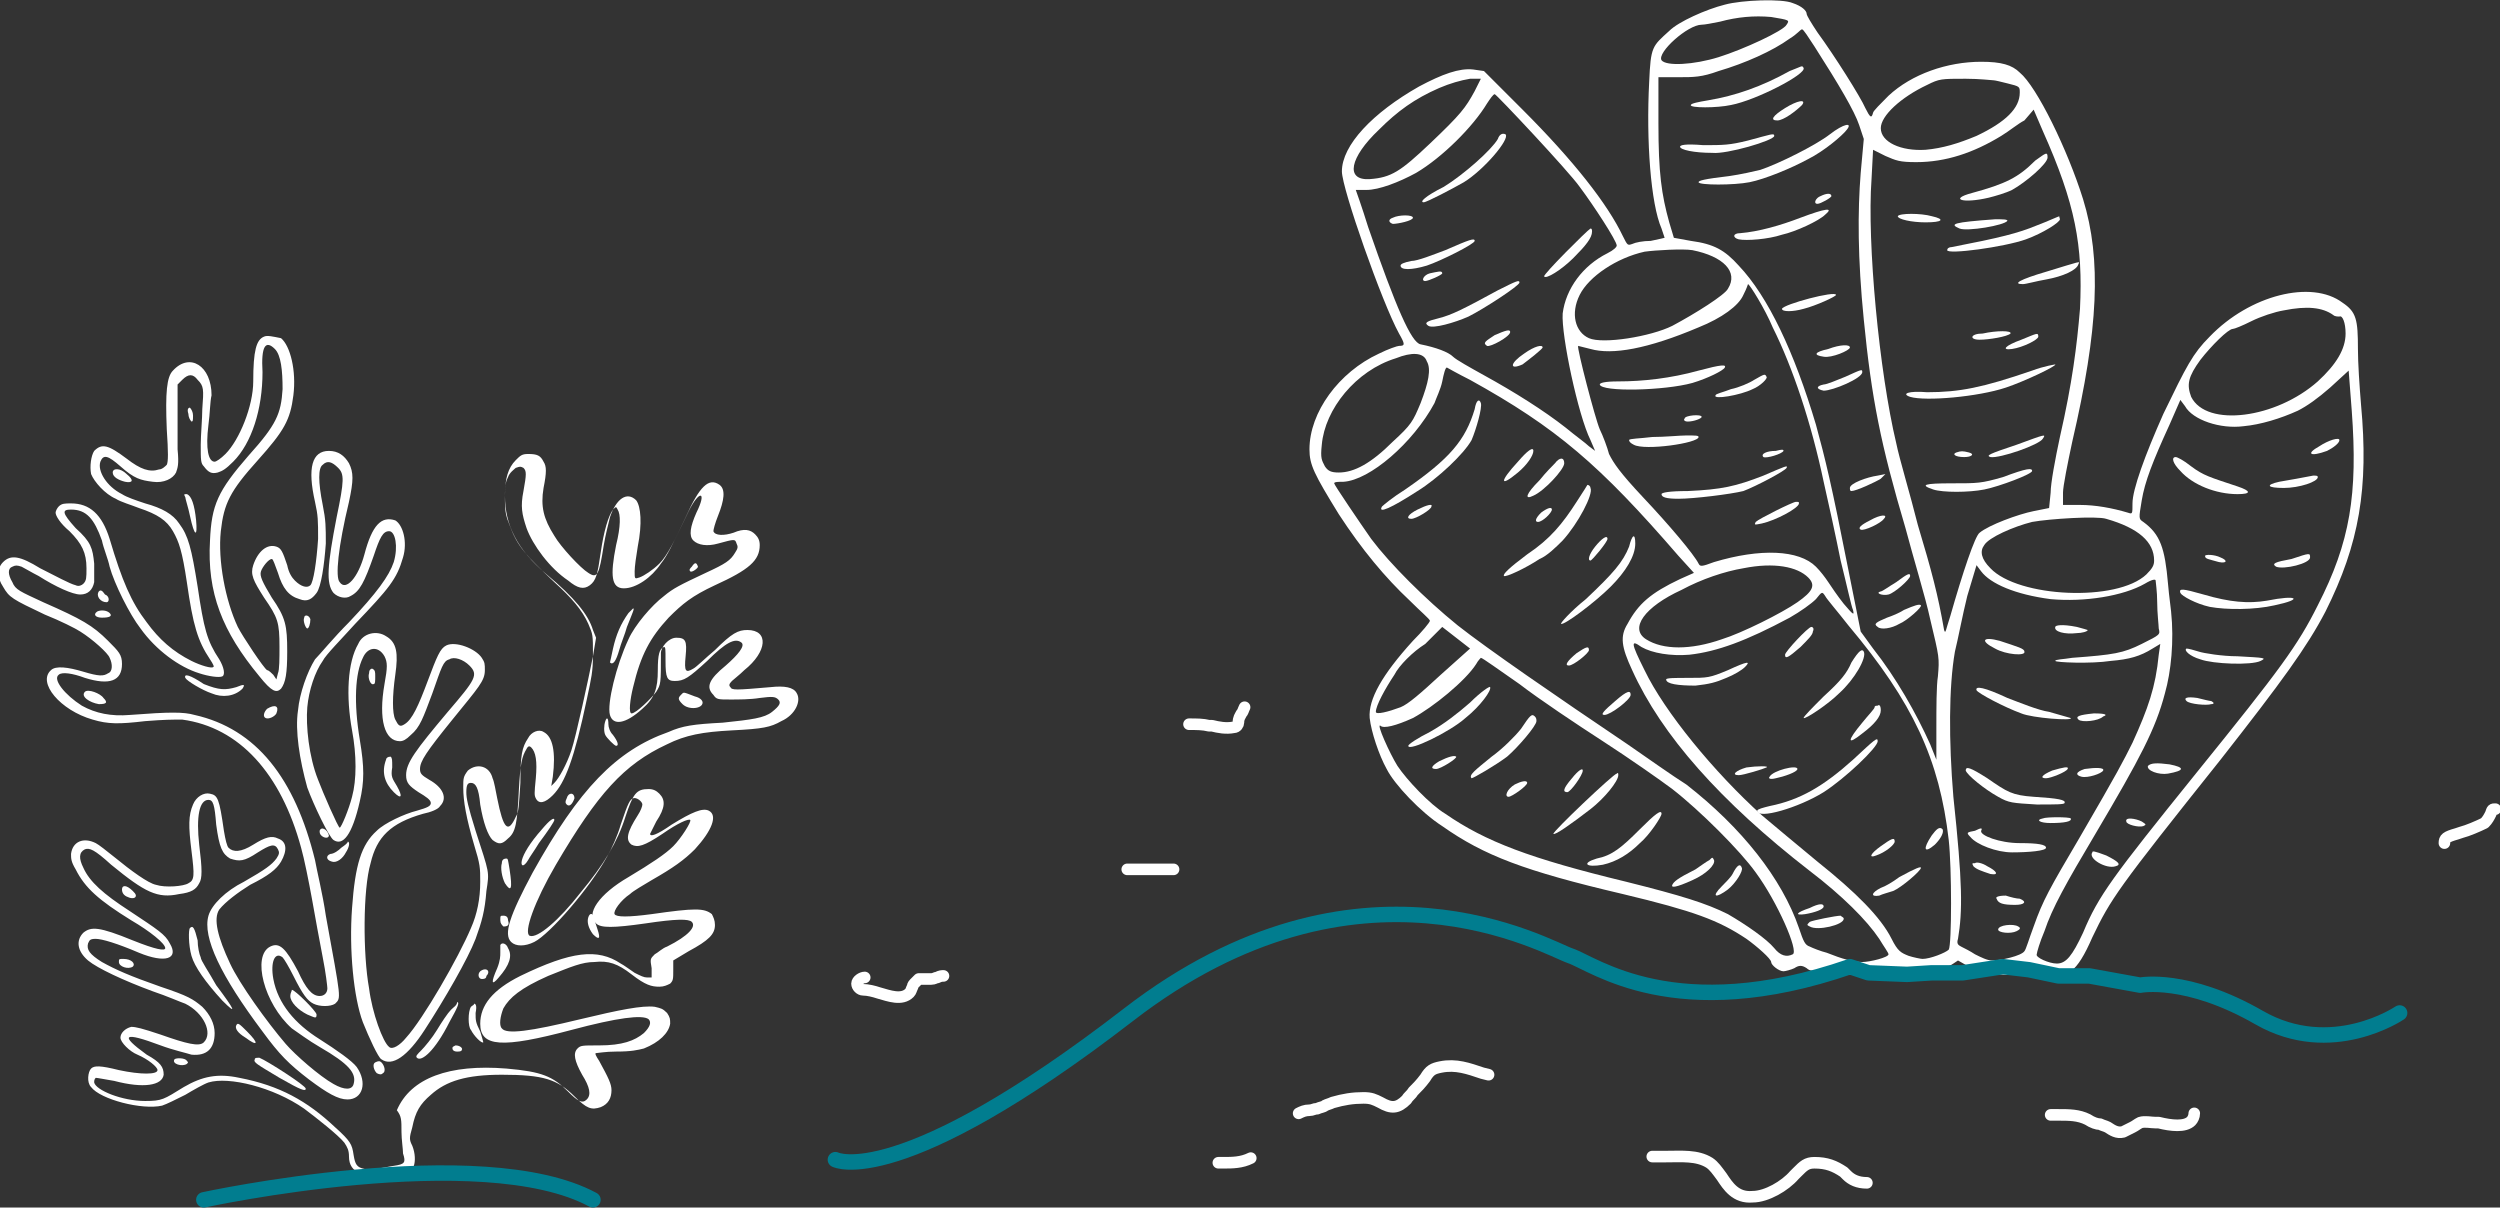
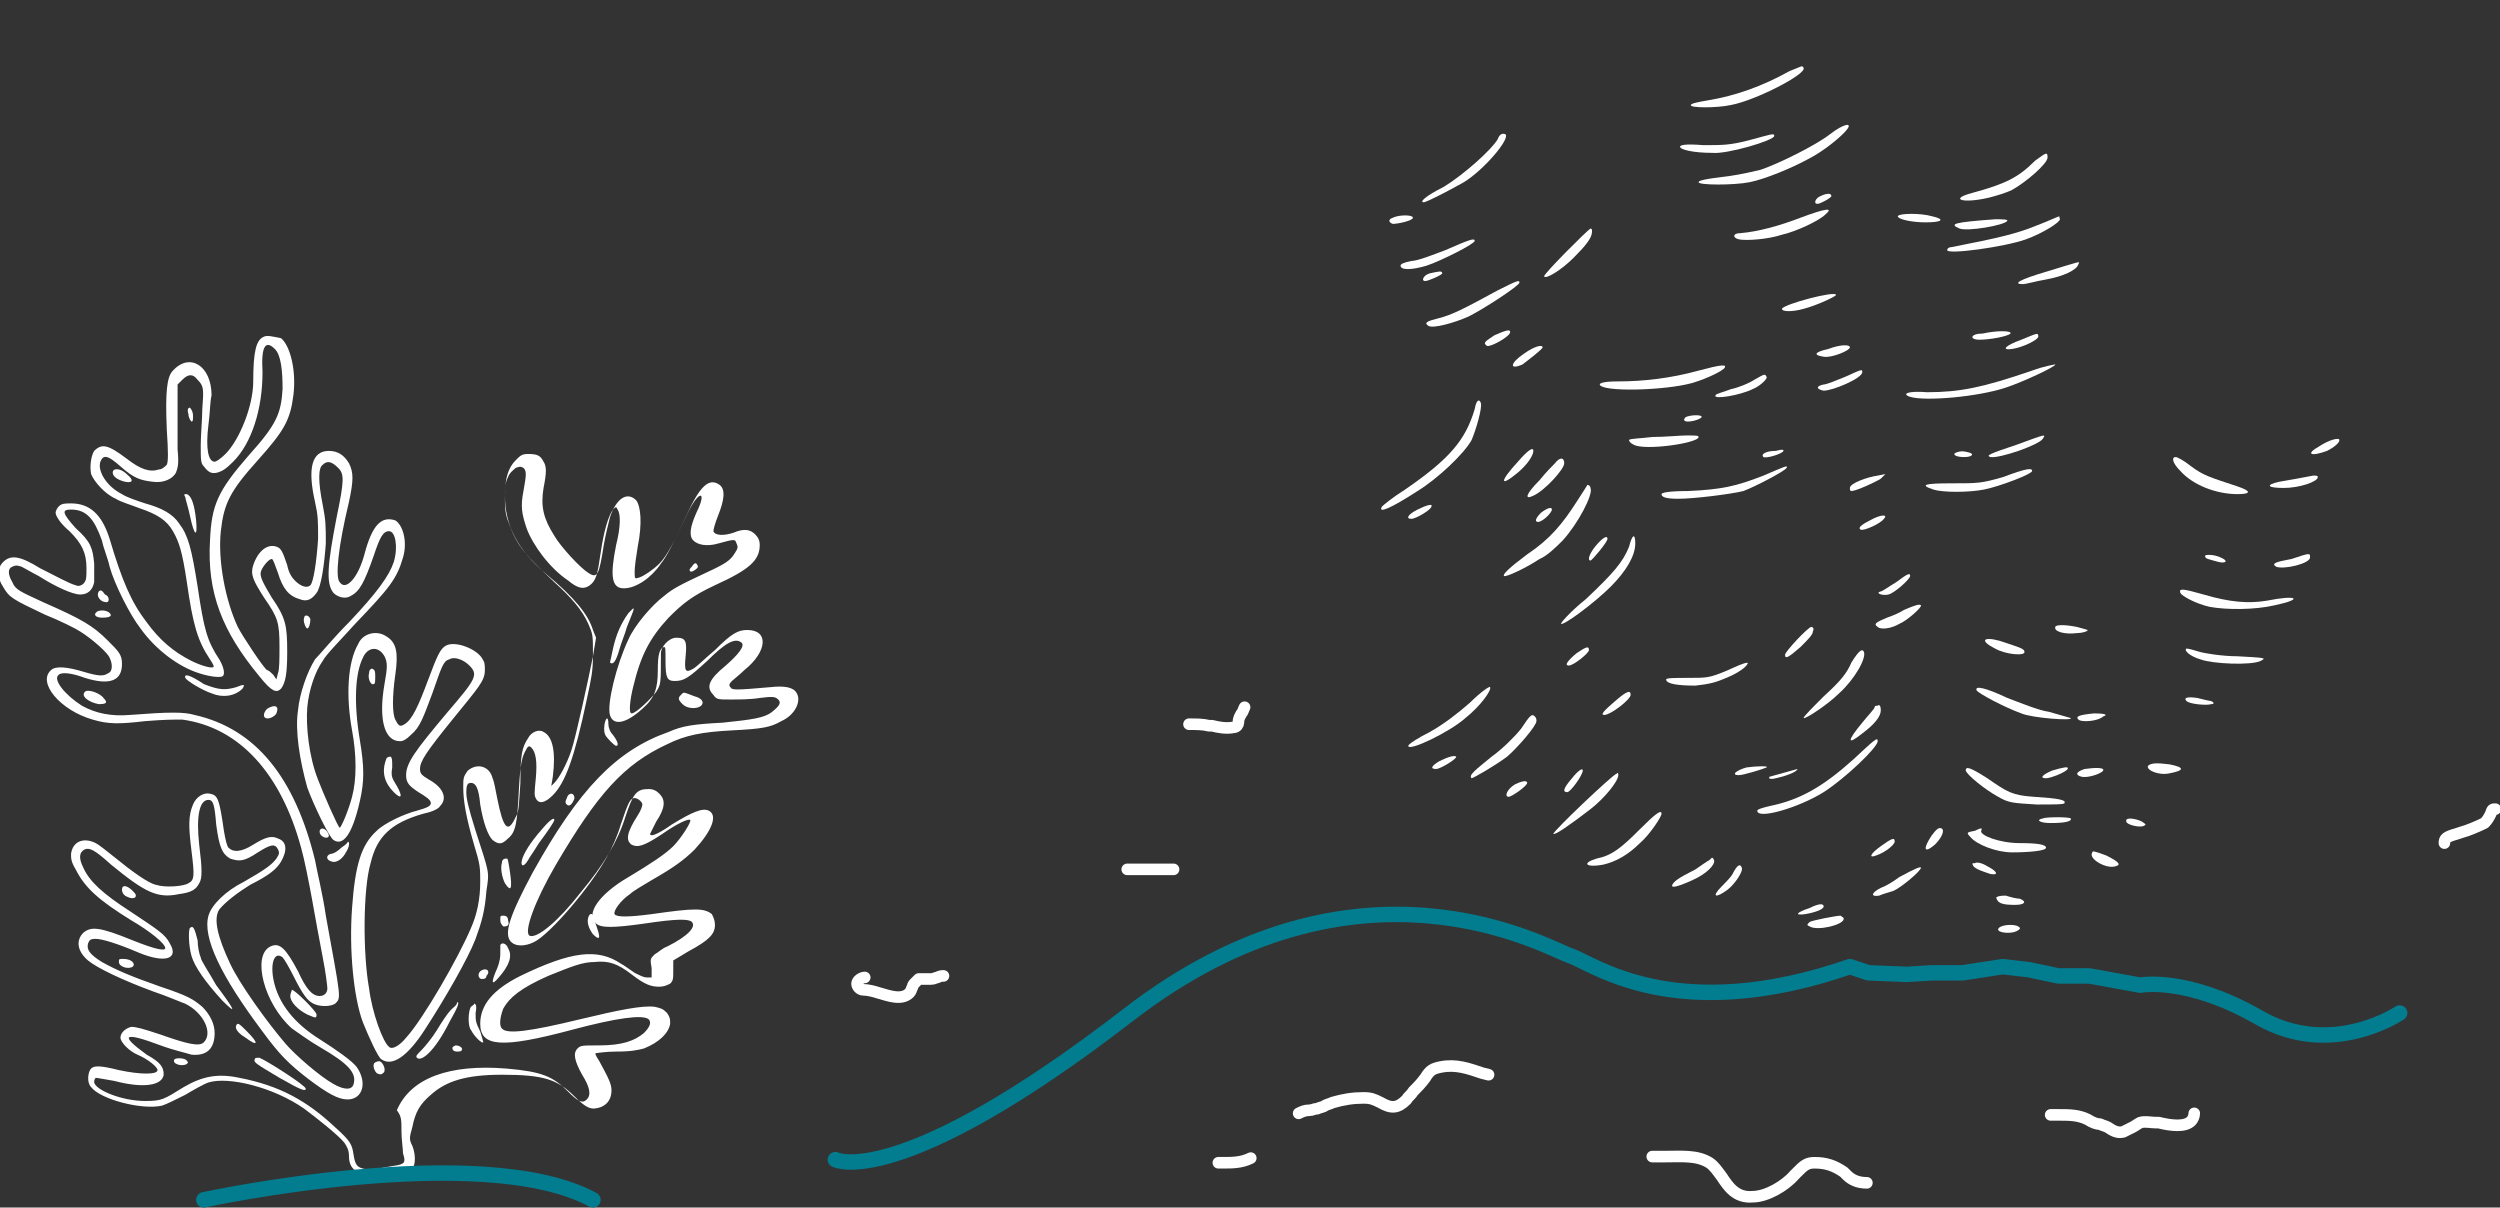
<svg xmlns="http://www.w3.org/2000/svg" xmlns:xlink="http://www.w3.org/1999/xlink" version="1.1" id="Laag_1" x="0px" y="0px" viewBox="0 0 161.9 78.2" style="enable-background:new 0 0 161.9 78.2;" xml:space="preserve">
  <rect x="0" y="0" width="161.9" height="78.2" fill="#333333" stroke="none" />
  <style type="text/css">
		.st0 {
			clip-path: url(#SVGID_00000040573430674098094100000001086540004566451122_);
			fill: #FFFFFF;
		}

		.st1 {
			clip-path: url(#SVGID_00000040573430674098094100000001086540004566451122_);
			fill: none;
			stroke: #017D8F;
			stroke-miterlimit: 10;
		}

		.st2 {
			fill: #FFFFFF;
		}

		.st3 {
			fill: #017D8F;
		}

		.st4 {
			clip-path: url(#SVGID_00000126289687464691649790000016169240032445296793_);
			fill: none;
			stroke: #017D8F;
			stroke-width: 0.75;
			stroke-linecap: round;
			stroke-linejoin: round;
			stroke-miterlimit: 10;
		}

		.st5 {
			clip-path: url(#SVGID_00000119107892685348470600000014463836663372540568_);
			fill: none;
			stroke: #017D8F;
			stroke-width: 0.75;
			stroke-linecap: round;
			stroke-linejoin: round;
			stroke-miterlimit: 10;
		}

		.st6 {
			clip-path: url(#SVGID_00000046320505397224576760000005990003797228855215_);
			fill: #FFFFFF;
		}

		.st7 {
			clip-path: url(#SVGID_00000046320505397224576760000005990003797228855215_);
			fill: none;
			stroke: #FFFFFF;
			stroke-width: 0.75;
			stroke-linecap: round;
			stroke-linejoin: round;
		}

		.st8 {
			fill: none;
			stroke: #FFFFFF;
			stroke-width: 0.75;
			stroke-linecap: round;
			stroke-linejoin: round;
		}

		.st9 {
			clip-path: url(#SVGID_00000096770492580904202110000002129055496607248004_);
			fill: none;
			stroke: #FFFFFF;
			stroke-width: 0.75;
			stroke-linecap: round;
			stroke-linejoin: round;
		}

		.st10 {
			clip-path: url(#SVGID_00000096770492580904202110000002129055496607248004_);
			fill: #FFFFFF;
		}

		.st11 {
			clip-path: url(#SVGID_00000096770492580904202110000002129055496607248004_);
			fill: none;
			stroke: #017D8F;
			stroke-linecap: round;
			stroke-linejoin: round;
		}

		.st12 {
			clip-path: url(#SVGID_00000174601455634107584050000013202499273456233407_);
			fill: #FFFFFF;
		}

		.st13 {
			clip-path: url(#SVGID_00000052098660051340945530000004536572535468424104_);
			fill: #FFFFFF;
		}
	</style>
  <g>
    <defs>
      <rect id="SVGID_00000164478256087512182090000013172676133287272323_" width="161.9" height="78.2" />
    </defs>
    <clipPath id="SVGID_00000005977223742066013200000001585160503860782212_">
      <use xlink:href="#SVGID_00000164478256087512182090000013172676133287272323_" style="overflow:visible;" />
    </clipPath>
-     <path style="clip-path:url(#SVGID_00000005977223742066013200000001585160503860782212_);fill:#FFFFFF;" d="M95.6,43   c-0.7,1.1-2.8,2.8-4.1,3.5c-1.1,0.5-1.9,0.7-2.1,0.5c-0.3-0.2,0.6,1.8,1.1,2.6c0.6,0.9,2.1,2.5,3.1,3.1c2.6,1.8,5.5,2.9,11.7,4.4   c3.6,0.9,5.2,1.4,6.6,2.1c1.2,0.7,2.5,1.6,3,2.2c0.4,0.5,0.8,0.6,1.2,0.4c0.4-0.2-1-3.4-2.4-5.3c-1-1.4-3.6-4-5.4-5.4   c-0.8-0.6-2.8-2-4.5-3.1c-1.7-1.1-4.1-2.7-5.4-3.7c-1.3-0.9-2.4-1.7-2.5-1.7C95.9,42.6,95.7,42.8,95.6,43 M90.3,43.7   c-0.6,0.9-1.2,2-1.2,2.4c0,0.2,0.8,0,1.6-0.3c0.5-0.2,1.3-0.9,2.6-2.1l1.9-1.7l-0.9-0.7l-0.9-0.7l-1.1,1.1   C91.5,42.2,90.6,43.1,90.3,43.7 M115.9,40c-2.8,1.5-4.7,2.2-6.5,2.4c-1.2,0.1-2.4-0.1-3.1-0.5c-0.7-0.5-0.7-0.3,0.2,1.5   c1.3,2.7,4.5,6.6,7.6,9.4c0.7,0.6,2.4,2,3.6,3c2.5,2,4.1,3.6,4.8,5c0.4,0.8,0.6,0.9,1.1,1.1c0.3,0.1,0.8,0.2,0.9,0.2   c0.5,0,1.5-0.4,1.7-0.6c0.2-0.3,0.2-5.3,0-7.1c-0.6-5.2-2.3-8.9-6.5-13.9c-0.7-0.9-1.4-1.7-1.5-1.9c-0.2-0.3-0.2-0.3-0.6,0.2   C117.3,39.1,116.6,39.6,115.9,40 M112.9,36.8c-1.2,0.2-2.7,0.7-4,1.4c-2.4,1.1-3.4,2.5-2.3,3.2c1.1,0.7,2.9,0.7,4.9,0   c1.3-0.4,3.9-1.7,4.9-2.4c1-0.7,1.2-1.1,0.7-1.6C116.4,36.7,114.9,36.4,112.9,36.8 M126.6,42.2c-0.4,2.3-0.4,5.8-0.1,9.4   c0.6,5.6,0.6,7.4,0.3,9.2c-0.1,0.3,0,0.4,0.2,0.5c0.2,0.1,0.6,0.3,0.9,0.5c0.4,0.2,0.8,0.4,1.1,0.4c0.6,0,1.9-0.3,2.1-0.6   c0.1-0.1,0.3-0.8,0.6-1.6c0.6-1.7,1-2.4,3-5.8c2.5-4.3,2.8-4.9,3.4-6.1c1-2.2,1.5-3.6,1.7-5.7l0.1-0.7l-0.5,0.3   c-0.8,0.5-1.5,0.7-2.7,0.8c-1.3,0.2-3.6,0.1-3.6,0c0-0.1,0.5-0.1,1.1-0.2c2.7-0.2,3.3-0.3,4.5-0.9c1.2-0.6,1.2-0.6,1.1-1   c0-0.2-0.1-1-0.1-1.7c0-0.7-0.1-1.3-0.1-1.4c0-0.1-0.2-0.1-0.7,0.2c-1.4,0.8-3.9,1.2-6.1,1c-2.3-0.3-3.9-1-4.5-1.8l-0.3-0.4l-0.6,2   C127.1,39.8,126.8,41.4,126.6,42.2 M131.6,33.8c-1.2,0.3-2.8,1-3.1,1.5c-0.3,0.4-0.2,0.9,0.4,1.5c1.8,1.9,8.2,2.2,10.1,0.4   c0.4-0.4,0.5-0.6,0.5-0.9c0-1.2-1-2.1-3.1-2.7C135.8,33.4,132.7,33.6,131.6,33.8 M93.4,24.7c-0.1,0.5-0.4,1.1-0.5,1.4   c-1.4,2.6-4.2,5-5.9,5.1c-0.3,0-0.6,0-0.6,0.1c0,0.1,1.7,2.6,2.4,3.6c1.2,1.6,3.5,3.9,5.6,5.6c1.9,1.5,6.4,4.6,11,7.7   c1.3,0.9,3,2.1,3.8,2.6c3.6,2.8,6.2,6.1,7.3,9.3c0.3,0.9,0.4,1.1,0.7,1.2c0.2,0.1,0.7,0.3,1.1,0.4c1,0.4,1.7,0.6,2.3,0.6   c0.5,0,1.7-0.3,1.7-0.5c0-0.1-0.3-0.5-0.6-1c-0.8-1.2-2.4-2.8-4.5-4.4c-5.8-4.5-9.6-8.8-11.5-13c-0.7-1.5-0.8-2.2-0.3-3   c0.7-1.3,1.5-2,3.4-2.9l0.9-0.4l-1-1.1c-5.1-5.9-7.9-8.3-13.5-11.4c-0.8-0.4-1.5-0.8-1.5-0.8C93.6,23.8,93.5,24.2,93.4,24.7    M90.4,23.2c-2.6,0.8-4.6,3.3-4.8,5.6c-0.1,0.9,0,1,0.2,1.4c0.2,0.3,0.4,0.4,0.9,0.4c1,0,2.1-0.6,3.5-2c1.2-1.1,1.3-1.3,1.8-2.5   c0.5-1.3,0.7-2.2,0.4-2.7C92.2,22.8,91.4,22.8,90.4,23.2 M148.8,26.6c-1.1,0.5-2.4,0.9-3.5,1c-1.5,0.2-3.3-0.4-3.8-1.3l-0.3-0.4   l-0.7,1.6c-1.1,2.4-1.6,3.7-1.8,4.9c-0.2,1.2-0.2,1.2,0.1,1.4c1.1,0.8,1.4,1.7,1.6,4c0,0.1,0.1,1,0.2,1.8c0.2,1.9,0,3.9-0.4,5.3   c-0.6,2.3-1.6,4.2-4.5,9.1c-1.9,3.2-2.8,4.8-3.3,6.3c-0.3,0.7-0.5,1.4-0.5,1.5c-0.1,0.2,0.8,0.6,1.3,0.6c0.6,0,1-0.5,1.7-2   c1-2.4,1.9-3.6,7.3-10.3c5.5-6.8,6.6-8.3,7.9-10.9c2.1-4.1,2.6-7.2,2.2-12.6l-0.2-2.6l-1.2,1.1C150.1,25.8,149.4,26.3,148.8,26.6    M147.9,20.1c-0.6,0.1-1.5,0.4-2.1,0.7c-0.6,0.3-1.1,0.5-1.2,0.5c-0.3,0-1.4,1.1-2.1,2c-0.8,1.1-0.9,1.6-0.6,2.4c1,2,5.5,1.4,8.2-1   c1.2-1.1,1.8-2.1,1.8-3.1c0-0.7-0.2-1.2-0.4-1.1c-0.1,0-0.3,0-0.4-0.1C150.4,19.9,149.4,19.8,147.9,20.1 M112.9,19.1   c-0.3,0.7-1.4,1.5-2.9,2.1c-3.3,1.4-5.6,1.8-7,1.4c-0.4-0.1-0.8-0.2-0.8-0.2c-0.1,0.1,1.1,4.7,1.4,5.4c0.2,0.4,0.5,1.2,0.6,1.6   c0.3,0.6,0.7,1.2,2.2,2.8c1.7,1.8,3.3,3.7,3.6,4.3c0.1,0.2,0.2,0.2,1-0.1c3-0.9,5.5-0.8,6.6,0.3c0.3,0.3,0.6,0.7,0.8,1   c0.2,0.3,0.6,0.9,1,1.4c0.6,0.7,0.7,0.8,0.6,0.4c-0.1-0.2-0.4-1.6-0.8-3.2c-0.3-1.5-0.8-3.8-1.1-5.1c-0.8-3.8-2-7.4-3.3-10   c-0.5-1.2-1.5-2.8-1.6-2.8C113.1,18.7,113,18.9,112.9,19.1 M106.5,16.3c-1.8,0.4-3.6,1.6-4.2,2.8c-0.6,1.2-0.3,2.4,0.6,2.8   c0.9,0.4,4-0.1,5.4-0.8c1.5-0.8,3.4-2,3.6-2.4c0.7-1.1-0.3-2.1-2.3-2.5C109,16.1,107.2,16.2,106.5,16.3 M129.6,8.8   c-1.8,1.1-3.6,1.7-5.5,1.7c-1.1,0-1.3-0.1-2-0.4l-0.8-0.4l-0.1,1.9c-0.3,4.1,0.5,12.5,1.6,17.1c0.2,1,0.9,3.3,1.4,5.3   c0.9,3,1.3,4.5,1.7,6.8c0.1,0.3,0.1,0,0.4-0.9c0.8-2.8,1.6-5.2,1.9-5.4c0.6-0.5,2.5-1.2,3.5-1.4l1-0.2l0.1-1c0-0.6,0.3-2.2,0.6-3.6   c0.8-3.5,1.1-5.9,1.3-8.3c0.2-4.1-0.3-6.8-2.4-11.5l-0.6-1.4l-0.6,0.7C130.7,8,130.1,8.5,129.6,8.8 M96.3,6.7   c-0.9,1.5-2.9,3.5-4.6,4.5c-1.1,0.6-2.4,1.1-3.2,1.1c-0.4,0-0.7,0-0.7,0c0,0,0.4,1.1,0.8,2.4c1.8,5.2,2.8,7.5,3.4,7.6   c1,0.2,1.8,0.5,2.1,0.8c0.2,0.2,1.1,0.7,2,1.2c2,1.1,3.9,2.3,5.3,3.4c0.6,0.5,1.3,1,1.5,1.2l0.4,0.3l-0.3-0.7   c-0.8-1.6-1.9-6.8-1.8-8.2c0.2-1.6,1.3-3.1,2.9-3.9c0.4-0.2,0.6-0.4,0.6-0.5c0-0.3-1.5-2.6-2.4-3.8c-0.7-1-5.4-6-5.5-6   C96.7,6.1,96.5,6.4,96.3,6.7 M93.2,5.7c-1.6,0.7-2.7,1.5-3.9,2.7c-1.9,1.8-2.2,3.3-0.6,3.2c1.4-0.1,2-0.5,3.9-2.3   c2-1.9,2.3-2.3,2.9-3.4l0.4-0.8l-0.7,0C94.6,5.2,93.9,5.4,93.2,5.7 M124.8,5.5c-1.7,0.8-3,2-3,2.8c0,0.9,1.3,1.5,2.9,1.4   c1.1-0.1,2.1-0.4,3.3-0.9c1.9-0.9,2.8-1.8,2.8-2.8c0-0.4,0-0.4-0.8-0.6c-0.4-0.1-0.8-0.2-0.9-0.2c-0.1,0-0.9-0.1-1.8-0.1   C125.7,5.1,125.6,5.1,124.8,5.5 M115.9,2.5c-1.1,0.8-2.9,1.6-4.6,2.1C110.2,5,109.7,5,108.7,5l-1.3,0l0,3c0,3.2,0.2,4.6,0.7,6.4   l0.3,1l1.1,0.2c1.5,0.2,2.2,0.6,3.1,1.6c1.9,2,3.6,5.6,5,10.3c0.6,2.2,1,3.8,2.1,9.4l0.8,4l0.8,1.1c1.5,1.9,2.8,4.2,3.7,6.2l0.4,1   l0-2.1c0-1.2,0-2.7,0.1-3.3c0.1-1.2,0.1-1.2-0.5-3.7c-0.3-1.4-1.1-4-1.6-5.9c-1.6-5.4-2.2-8.4-2.7-13.5c-0.4-4-0.4-7-0.2-9.5   l0.2-2.2l-0.3-0.9c-0.3-0.9-1.3-2.6-2.9-5.1c-0.4-0.6-0.7-1.1-0.8-1.1S116.4,2.2,115.9,2.5 M111.4,1.4c-0.5,0.1-1,0.2-1.2,0.2   c-0.9,0-2.9,1.8-2.6,2.3c0.3,0.4,2.1,0.3,3.7-0.2c1.6-0.5,4.2-1.7,4.4-2.1c0.2-0.3,0.2-0.3-1-0.5C113.6,1,112.5,1.1,111.4,1.4    M116.1,0.2c0.6,0.2,0.9,0.5,0.9,0.7c0,0.1,0.3,0.6,0.7,1.2c1.1,1.5,2.8,4.2,3.1,4.9c0.3,0.6,0.4,0.7,0.5,0.3c0-0.1,0.5-0.6,1-1.1   c1.5-1.4,3.8-2.2,6-2.2c1.3,0,2,0.2,2.5,0.7c1.1,0.9,3.1,5,4.1,8.2c1.2,3.9,1,8.4-0.7,15.7c-0.3,1.4-0.6,2.9-0.6,3.3l0,0.8l1.1,0   c1,0,2.1,0.2,3.1,0.5c0.3,0.1,0.3,0.1,0.3-0.6c0-0.9,0.8-3.1,2-5.8c1.5-3.1,1.9-3.9,3-5c2.6-2.7,6.6-3.7,8.6-2.2c0.9,0.6,1,1.1,1,3   c0,0.9,0.1,2.4,0.2,3.6c0.5,5.4-0.1,9-2.3,13.4c-1.2,2.3-2.8,4.5-6.8,9.6c-6.7,8.4-7.1,9-8.3,11.5c-1,2.3-1.7,2.8-2.9,2.2   c-0.8-0.4-0.9-0.4-1.4,0c-0.4,0.2-0.5,0.3-1.7,0.2c-1.2-0.1-1.4-0.1-2-0.5l-0.7-0.4l-0.3,0.2c-0.4,0.3-1.5,0.6-2.1,0.6   c-0.2,0-0.6-0.1-1-0.2c-0.5-0.1-0.7-0.1-1.4,0.1c-1.1,0.3-2.3,0.3-3.2,0c-0.5-0.2-0.8-0.2-1.1-0.1c-0.2,0.1-0.5,0.1-0.7-0.1   c-0.3-0.2-0.5-0.2-0.8,0c-0.2,0.1-0.6,0.2-0.7,0.2c-0.3,0-0.8-0.4-0.8-0.6c0-0.2-0.9-1-1.6-1.5c-1.8-1.2-3.4-1.8-8-2.9   c-6.4-1.5-9-2.5-11.7-4.4c-1.4-0.9-3.1-2.7-3.6-3.7c-0.5-0.9-1-2.4-1.1-3.3c-0.1-1.2,0.8-2.8,2.8-5c0.6-0.6,1.1-1.2,1.1-1.3   s-0.6-0.6-1.3-1.3c-1.6-1.5-3.1-3.3-4.6-5.6c-1.6-2.6-1.9-3.2-1.9-4.2c0-2.4,1.9-5,4.5-6.2c0.6-0.3,1.2-0.5,1.3-0.5   c0.4,0,0.4-0.1,0-0.8c-1.1-2-3.7-9.4-3.7-10.5c0-1.7,2-3.8,5-5.5c1.5-0.8,2.6-1.2,3.5-1.1l0.7,0.1l2.5,2.5c3.3,3.3,5.5,6.1,6.5,8.2   c0.3,0.6,0.3,0.6,0.6,0.5c0.2-0.1,0.7-0.2,1.2-0.2c0.5-0.1,0.9-0.2,0.9-0.2c0,0-0.1-0.3-0.2-0.6c-0.7-1.6-1-5.7-0.8-9.5   c0.1-2.3,0.2-2.3,1.3-3.3c0.6-0.6,2.4-1.4,3.6-1.7C112.8,0,115.4-0.1,116.1,0.2" />
    <path style="clip-path:url(#SVGID_00000005977223742066013200000001585160503860782212_);fill:#FFFFFF;" d="M116.8,4.4   c0.2,0.4-3.1,2.1-4.7,2.4c-0.9,0.2-2.7,0.2-2.6,0c0-0.1,0.5-0.2,1.1-0.3c1.8-0.3,3.5-0.9,5.3-1.9C116.7,4.3,116.7,4.2,116.8,4.4" />
-     <path style="clip-path:url(#SVGID_00000005977223742066013200000001585160503860782212_);fill:#FFFFFF;" d="M116.7,6.8   c-0.4,0.4-1.2,1-1.6,1c-0.5,0-0.3-0.3,0.5-0.8C116.4,6.5,117,6.4,116.7,6.8" />
    <path style="clip-path:url(#SVGID_00000005977223742066013200000001585160503860782212_);fill:#FFFFFF;" d="M119.6,8.4   c-0.3,0.4-1.5,1.4-2.5,1.9c-1.1,0.6-2.8,1.3-3.8,1.5c-1,0.2-3.3,0.2-3.3,0c0-0.1,0.3-0.2,2-0.4c0.7-0.1,1.6-0.3,2-0.4   c1.2-0.4,3.6-1.6,4.5-2.3C119.4,8,120,7.9,119.6,8.4" />
    <path style="clip-path:url(#SVGID_00000005977223742066013200000001585160503860782212_);fill:#FFFFFF;" d="M114.9,8.8   c0,0.3-3.1,1.2-4,1.1c-1.2,0-2.1-0.2-2.1-0.4c0-0.1,0.3-0.2,1.5-0.1c1.3,0,1.7,0,2.9-0.3C114.7,8.7,114.9,8.6,114.9,8.8" />
    <path style="clip-path:url(#SVGID_00000005977223742066013200000001585160503860782212_);fill:#FFFFFF;" d="M118.6,12.7   c0,0.1-0.7,0.5-0.9,0.5c-0.3,0-0.1-0.4,0.2-0.5C118.3,12.5,118.6,12.5,118.6,12.7" />
    <path style="clip-path:url(#SVGID_00000005977223742066013200000001585160503860782212_);fill:#FFFFFF;" d="M118.2,13.9   c-0.4,0.4-1.9,1.1-2.8,1.3c-0.9,0.3-2.3,0.4-2.8,0.3c-0.4-0.1-0.4-0.4,0.1-0.4c1.2-0.1,2.6-0.5,3.9-1   C118.2,13.5,118.8,13.4,118.2,13.9" />
    <path style="clip-path:url(#SVGID_00000005977223742066013200000001585160503860782212_);fill:#FFFFFF;" d="M118.9,19.1   c0,0.1-1.3,0.7-2.1,0.9c-0.7,0.2-1.4,0.2-1.4,0C115.5,19.7,118.9,18.8,118.9,19.1" />
    <path style="clip-path:url(#SVGID_00000005977223742066013200000001585160503860782212_);fill:#FFFFFF;" d="M119.8,22.5   c0,0.2-1.2,0.7-1.7,0.6c-0.7-0.1-0.6-0.3,0.3-0.5C119.2,22.3,119.8,22.3,119.8,22.5" />
    <path style="clip-path:url(#SVGID_00000005977223742066013200000001585160503860782212_);fill:#FFFFFF;" d="M120.6,24.1   c0,0.4-1.9,1.2-2.5,1.2c-0.5-0.1-0.5-0.3,0-0.4c0.2,0,0.9-0.3,1.4-0.5C120.6,23.9,120.6,23.9,120.6,24.1" />
    <path style="clip-path:url(#SVGID_00000005977223742066013200000001585160503860782212_);fill:#FFFFFF;" d="M121.8,31   c-0.3,0.2-1.6,0.8-1.9,0.8c-0.1,0-0.1-0.1-0.1-0.2c0-0.3,1.1-0.7,1.8-0.8l0.5-0.1L121.8,31z" />
    <path style="clip-path:url(#SVGID_00000005977223742066013200000001585160503860782212_);fill:#FFFFFF;" d="M122,33.6   c-0.2,0.3-1.3,0.8-1.5,0.7c-0.2-0.1,0-0.3,0.6-0.6C121.8,33.3,122.3,33.3,122,33.6" />
    <path style="clip-path:url(#SVGID_00000005977223742066013200000001585160503860782212_);fill:#FFFFFF;" d="M123.7,37.3   c0,0.2-1,1.1-1.4,1.2c-0.4,0.1-0.9-0.1-0.5-0.2c0.1,0,0.5-0.3,1-0.6C123.6,37.1,123.7,37.1,123.7,37.3" />
    <path style="clip-path:url(#SVGID_00000005977223742066013200000001585160503860782212_);fill:#FFFFFF;" d="M124.4,39.2   c0.1,0.1-0.9,1-1.4,1.2c-0.5,0.3-1.2,0.4-1.4,0.2c-0.3-0.2-0.1-0.3,0.6-0.6c0.3-0.1,0.8-0.3,1.1-0.5   C124,39.2,124.3,39.1,124.4,39.2" />
    <path style="clip-path:url(#SVGID_00000005977223742066013200000001585160503860782212_);fill:#FFFFFF;" d="M97.5,8.7   c0.3,0.3-1.4,2.3-2.7,3.1c-0.7,0.4-2.4,1.3-2.6,1.3c-0.3,0,0.1-0.4,1.3-1c1.3-0.8,3.1-2.4,3.5-3.1C97.1,8.7,97.3,8.6,97.5,8.7" />
    <path style="clip-path:url(#SVGID_00000005977223742066013200000001585160503860782212_);fill:#FFFFFF;" d="M91.5,14.1   c0,0.2-1,0.4-1.3,0.4c-0.3-0.1-0.3-0.3,0-0.4C90.6,13.9,91.5,13.9,91.5,14.1" />
    <path style="clip-path:url(#SVGID_00000005977223742066013200000001585160503860782212_);fill:#FFFFFF;" d="M103.1,15   c0,0.4-0.4,0.9-1.2,1.7c-0.8,0.8-1.8,1.4-1.9,1.2c-0.1-0.1,2.8-3,3-3.1C103.1,14.8,103.1,14.9,103.1,15" />
    <path style="clip-path:url(#SVGID_00000005977223742066013200000001585160503860782212_);fill:#FFFFFF;" d="M95.5,15.6   c0,0.2-2.2,1.3-3.1,1.6c-1,0.3-1.7,0.3-1.7,0c0-0.1,0.2-0.2,0.7-0.3c0.4,0,1.4-0.4,2.2-0.7C95.2,15.5,95.5,15.4,95.5,15.6" />
    <path style="clip-path:url(#SVGID_00000005977223742066013200000001585160503860782212_);fill:#FFFFFF;" d="M93.4,17.7   c0,0.1-0.9,0.5-1.1,0.5c-0.3,0-0.1-0.4,0.3-0.5C93.1,17.6,93.4,17.5,93.4,17.7" />
    <path style="clip-path:url(#SVGID_00000005977223742066013200000001585160503860782212_);fill:#FFFFFF;" d="M98.4,18.3   c0,0.2-2.3,1.7-3.3,2.2c-0.9,0.4-2.3,0.8-2.6,0.6c-0.3-0.2-0.1-0.3,0.7-0.5c0.8-0.2,1.6-0.6,3.8-1.8C98.2,18.2,98.4,18.1,98.4,18.3   " />
    <path style="clip-path:url(#SVGID_00000005977223742066013200000001585160503860782212_);fill:#FFFFFF;" d="M97.8,21.5   c0,0.3-1.3,1-1.5,0.9c-0.3-0.2-0.1-0.3,0.5-0.7C97.5,21.4,97.8,21.3,97.8,21.5" />
    <path style="clip-path:url(#SVGID_00000005977223742066013200000001585160503860782212_);fill:#FFFFFF;" d="M99.9,22.5   c0,0.1-0.9,0.8-1.3,1.1c-0.9,0.4-0.8-0.1,0.1-0.7C99.4,22.4,99.9,22.3,99.9,22.5" />
    <path style="clip-path:url(#SVGID_00000005977223742066013200000001585160503860782212_);fill:#FFFFFF;" d="M132.6,10.2   c0,0.4-1.4,1.6-2.3,2.1c-0.4,0.2-1.1,0.4-1.5,0.5c-1.7,0.4-2.6,0.1-1.1-0.3c2.2-0.6,3-1,4.1-2.1C132.5,9.9,132.6,9.8,132.6,10.2" />
    <path style="clip-path:url(#SVGID_00000005977223742066013200000001585160503860782212_);fill:#FFFFFF;" d="M133.4,14.2   c0,0.2-1.1,0.9-2.2,1.3c-1.4,0.5-5.1,1-5.1,0.7c0-0.1,0.1-0.2,0.3-0.2c3.1-0.6,4.3-0.9,5.5-1.4c0.8-0.3,1.4-0.6,1.5-0.6   C133.3,14,133.4,14.1,133.4,14.2" />
    <path style="clip-path:url(#SVGID_00000005977223742066013200000001585160503860782212_);fill:#FFFFFF;" d="M125.1,14   c0.9,0.2,0.7,0.4-0.4,0.4c-0.9,0-1.8-0.2-1.8-0.4C123,13.8,124.4,13.8,125.1,14" />
    <path style="clip-path:url(#SVGID_00000005977223742066013200000001585160503860782212_);fill:#FFFFFF;" d="M130,14.3   c-0.2,0.3-2.6,0.7-3.1,0.5c-0.7-0.3-0.4-0.4,2.3-0.6C129.7,14.2,130,14.2,130,14.3" />
    <path style="clip-path:url(#SVGID_00000005977223742066013200000001585160503860782212_);fill:#FFFFFF;" d="M134.6,17.1   c-0.1,0.4-1,0.8-2.1,1c-0.6,0.1-1.3,0.3-1.5,0.3c-0.7,0-0.2-0.3,1.5-0.8C134.8,16.9,134.7,16.9,134.6,17.1" />
    <path style="clip-path:url(#SVGID_00000005977223742066013200000001585160503860782212_);fill:#FFFFFF;" d="M130.2,21.6   c-0.2,0.2-1.4,0.4-2,0.4c-0.7,0-0.6-0.4,0.2-0.4C129.3,21.4,130.3,21.4,130.2,21.6" />
    <path style="clip-path:url(#SVGID_00000005977223742066013200000001585160503860782212_);fill:#FFFFFF;" d="M132,21.8   c0,0.2-1,0.7-1.7,0.8c-0.7,0.1-0.5-0.2,0.6-0.6C131.9,21.6,132,21.5,132,21.8" />
    <path style="clip-path:url(#SVGID_00000005977223742066013200000001585160503860782212_);fill:#FFFFFF;" d="M133.1,23.6   c0.1,0.1-2,1.1-3.2,1.5c-1.8,0.6-5.2,0.9-6.2,0.6c-0.6-0.2-0.1-0.4,1.1-0.3c2.1,0,3.6-0.3,6.8-1.4   C132.4,23.7,133.1,23.6,133.1,23.6" />
    <path style="clip-path:url(#SVGID_00000005977223742066013200000001585160503860782212_);fill:#FFFFFF;" d="M132.3,28.4   c-0.2,0.4-2.8,1.3-3.4,1.2c-0.3-0.1-0.1-0.2,1.7-0.8C132.5,28.1,132.5,28.1,132.3,28.4" />
    <path style="clip-path:url(#SVGID_00000005977223742066013200000001585160503860782212_);fill:#FFFFFF;" d="M127.5,29.3   c0.4,0.1,0.2,0.3-0.3,0.3c-0.6,0-0.8-0.2-0.5-0.3C127,29.2,127.1,29.2,127.5,29.3" />
    <path style="clip-path:url(#SVGID_00000005977223742066013200000001585160503860782212_);fill:#FFFFFF;" d="M131.6,30.5   c0,0.2-2.1,1-3.1,1.2c-1,0.2-2.7,0.2-3.3,0c-0.9-0.3-0.6-0.4,1.2-0.4c1.7,0,1.9,0,3.3-0.4C131.3,30.3,131.6,30.3,131.6,30.5" />
    <path style="clip-path:url(#SVGID_00000005977223742066013200000001585160503860782212_);fill:#FFFFFF;" d="M111.7,23.8   c-0.1,0.2-1.1,0.7-2.1,1c-1.8,0.5-5.9,0.6-6,0.1c0-0.1,0.3-0.2,1.2-0.2c1.6,0,3.4-0.2,5.2-0.7C111.5,23.6,111.8,23.6,111.7,23.8" />
    <path style="clip-path:url(#SVGID_00000005977223742066013200000001585160503860782212_);fill:#FFFFFF;" d="M114.4,24.4   c0.1,0.1-0.4,0.6-0.9,0.8c-0.8,0.4-2.6,0.7-2.4,0.4c0-0.1,0.5-0.2,1-0.4c0.5-0.1,1.2-0.4,1.5-0.6C114.3,24.2,114.3,24.2,114.4,24.4   " />
    <path style="clip-path:url(#SVGID_00000005977223742066013200000001585160503860782212_);fill:#FFFFFF;" d="M110.2,27   c0,0.1-0.5,0.3-0.9,0.3c-0.2,0-0.3-0.1-0.2-0.2C109.1,26.9,110.2,26.8,110.2,27" />
    <path style="clip-path:url(#SVGID_00000005977223742066013200000001585160503860782212_);fill:#FFFFFF;" d="M110,28.3   c0,0.4-3.5,0.9-4.2,0.5c-0.2-0.1-0.3-0.2-0.3-0.3c0-0.1,0.7-0.1,1.5-0.2c0.8,0,1.8-0.1,2.2-0.1C109.8,28.2,110,28.2,110,28.3" />
    <path style="clip-path:url(#SVGID_00000005977223742066013200000001585160503860782212_);fill:#FFFFFF;" d="M115.5,29.2   c-0.1,0.2-1.1,0.5-1.3,0.4c-0.2-0.2,0.2-0.4,0.8-0.4C115.4,29.1,115.5,29.1,115.5,29.2" />
    <path style="clip-path:url(#SVGID_00000005977223742066013200000001585160503860782212_);fill:#FFFFFF;" d="M115.7,30.3   c-0.1,0.2-2,1.2-2.8,1.5c-0.8,0.2-3.2,0.5-4.2,0.5c-0.8,0-1.1-0.1-1.1-0.3c0-0.1,0.5-0.2,1.7-0.2c2.2-0.1,3.1-0.3,4.9-1   C115.6,30.2,115.8,30.1,115.7,30.3" />
-     <path style="clip-path:url(#SVGID_00000005977223742066013200000001585160503860782212_);fill:#FFFFFF;" d="M116.5,32.6   c0,0.3-1.5,1.1-2.4,1.3c-0.5,0.1-0.5,0.1-0.4-0.1c0.2-0.2,2.4-1.3,2.6-1.3C116.5,32.5,116.5,32.5,116.5,32.6" />
    <path style="clip-path:url(#SVGID_00000005977223742066013200000001585160503860782212_);fill:#FFFFFF;" d="M151.5,28.5   c0,0.2-0.4,0.5-0.8,0.7c-1.1,0.4-1.4,0.2-0.5-0.3C150.8,28.5,151.5,28.3,151.5,28.5" />
    <path style="clip-path:url(#SVGID_00000005977223742066013200000001585160503860782212_);fill:#FFFFFF;" d="M141.9,30.2   c0.8,0.6,1.2,0.7,3,1.3c0.9,0.3,0.9,0.5,0,0.5c-1.4,0-2.9-0.6-3.7-1.5c-0.5-0.5-0.6-0.9-0.3-0.9C141,29.6,141.4,29.8,141.9,30.2" />
    <path style="clip-path:url(#SVGID_00000005977223742066013200000001585160503860782212_);fill:#FFFFFF;" d="M150.1,30.9   c0,0.3-1.2,0.7-2.2,0.7c-1.1,0-1.2-0.2-0.3-0.4c0.6-0.1,1.7-0.3,2.2-0.4C150,30.8,150.1,30.8,150.1,30.9" />
    <path style="clip-path:url(#SVGID_00000005977223742066013200000001585160503860782212_);fill:#FFFFFF;" d="M149.6,36.1   c0,0.4-1.7,0.8-2.2,0.6c-0.3-0.2-0.1-0.3,1-0.5C149.6,35.8,149.6,35.8,149.6,36.1" />
    <path style="clip-path:url(#SVGID_00000005977223742066013200000001585160503860782212_);fill:#FFFFFF;" d="M143.8,36.1   c0.5,0.2,0.4,0.4-0.1,0.3c-0.7-0.2-0.9-0.2-0.9-0.4C142.8,35.9,143.4,35.9,143.8,36.1" />
    <path style="clip-path:url(#SVGID_00000005977223742066013200000001585160503860782212_);fill:#FFFFFF;" d="M142.7,38.5   c1.7,0.5,2.9,0.6,4.1,0.4c2-0.4,2.4-0.1,0.5,0.3c-1.3,0.3-3.1,0.3-4.2,0.1c-0.9-0.2-1.8-0.7-1.9-0.9   C141.1,38.1,141.3,38.1,142.7,38.5" />
    <path style="clip-path:url(#SVGID_00000005977223742066013200000001585160503860782212_);fill:#FFFFFF;" d="M142.4,42.2   c0.3,0.1,1.5,0.3,2.5,0.3c1.8,0.1,1.9,0.1,1.5,0.3c-0.6,0.3-3.1,0.2-3.9-0.1c-0.7-0.2-1.1-0.6-0.9-0.7   C141.7,42,142.1,42.1,142.4,42.2" />
    <path style="clip-path:url(#SVGID_00000005977223742066013200000001585160503860782212_);fill:#FFFFFF;" d="M142.3,45.2   c0.4,0.1,0.8,0.2,0.9,0.2c0.2,0.1,0.2,0.2,0,0.2c-0.3,0.1-1.4,0-1.6-0.2C141.4,45.2,141.6,45.1,142.3,45.2" />
    <path style="clip-path:url(#SVGID_00000005977223742066013200000001585160503860782212_);fill:#FFFFFF;" d="M140.5,49.5   c1,0.2,1,0.4-0.1,0.6c-0.6,0.1-1.4-0.2-1.3-0.5C139.3,49.4,139.7,49.4,140.5,49.5" />
    <path style="clip-path:url(#SVGID_00000005977223742066013200000001585160503860782212_);fill:#FFFFFF;" d="M138.7,53.2   c0.3,0.2,0.3,0.2,0.1,0.3c-0.3,0.1-1.1-0.1-1.1-0.3C137.6,52.9,138.3,53,138.7,53.2" />
    <path style="clip-path:url(#SVGID_00000005977223742066013200000001585160503860782212_);fill:#FFFFFF;" d="M136.4,55.4   c0.8,0.4,1,0.6,0.6,0.7c-0.6,0.2-1.8-0.5-1.5-0.9C135.5,55.1,135.6,55.1,136.4,55.4" />
    <path style="clip-path:url(#SVGID_00000005977223742066013200000001585160503860782212_);fill:#FFFFFF;" d="M95.9,26.1   c0.1,0.3-0.3,1.7-0.6,2.4c-0.5,0.9-2.2,2.5-3.5,3.3c-1.7,1.1-2.6,1.5-2.3,1c0.1-0.1,0.7-0.6,1.5-1.1c2.9-2,3.9-3.2,4.5-5.2   C95.6,25.9,95.8,25.8,95.9,26.1" />
    <path style="clip-path:url(#SVGID_00000005977223742066013200000001585160503860782212_);fill:#FFFFFF;" d="M99.3,29.2   c0,0.3-0.4,0.9-1,1.4c-1.2,1-1.2,0.6,0-0.7C98.9,29.2,99.3,28.9,99.3,29.2" />
    <path style="clip-path:url(#SVGID_00000005977223742066013200000001585160503860782212_);fill:#FFFFFF;" d="M101.3,30   c0,0.4-1.3,1.8-2,2.1c-0.6,0.3-0.5-0.1,0.4-1c0.4-0.5,0.9-1,1-1.1C101,29.6,101.3,29.6,101.3,30" />
    <path style="clip-path:url(#SVGID_00000005977223742066013200000001585160503860782212_);fill:#FFFFFF;" d="M103,31.6   c0.2,0.4-0.8,2.3-1.8,3.4c-0.4,0.4-1,1-1.5,1.2c-0.9,0.6-2.2,1.2-2.3,1.1c-0.1-0.1,0.3-0.5,1.5-1.4c1.5-1,2.3-2,3.2-3.4   c0.4-0.6,0.7-1.1,0.7-1.1C102.9,31.4,103,31.5,103,31.6" />
    <path style="clip-path:url(#SVGID_00000005977223742066013200000001585160503860782212_);fill:#FFFFFF;" d="M100.5,33   c0,0.2-0.6,0.8-0.9,0.8c-0.2,0-0.2-0.2,0.2-0.6C100.2,32.9,100.5,32.8,100.5,33" />
    <path style="clip-path:url(#SVGID_00000005977223742066013200000001585160503860782212_);fill:#FFFFFF;" d="M92.7,32.8   c0,0.2-1,0.8-1.3,0.8c-0.4,0-0.2-0.3,0.4-0.6C92.4,32.7,92.8,32.6,92.7,32.8" />
    <path style="clip-path:url(#SVGID_00000005977223742066013200000001585160503860782212_);fill:#FFFFFF;" d="M105.9,35.2   c0,0.8-0.6,1.8-1.6,2.8c-1,1-3,2.5-3.2,2.4c-0.1,0,0.6-0.8,1.6-1.6c1.8-1.7,2.4-2.4,2.8-3.4C105.7,34.6,105.9,34.5,105.9,35.2" />
    <path style="clip-path:url(#SVGID_00000005977223742066013200000001585160503860782212_);fill:#FFFFFF;" d="M104.1,34.9   c0,0.2-1,1.4-1.1,1.4c-0.2,0-0.1-0.4,0.3-0.9C103.7,34.9,104.1,34.6,104.1,34.9" />
    <path style="clip-path:url(#SVGID_00000005977223742066013200000001585160503860782212_);fill:#FFFFFF;" d="M102.9,42.1   c0,0.2-1,1-1.3,1c-0.3,0-0.1-0.3,0.5-0.8C102.7,41.9,102.9,41.8,102.9,42.1" />
    <path style="clip-path:url(#SVGID_00000005977223742066013200000001585160503860782212_);fill:#FFFFFF;" d="M105.6,45   c0,0.3-1.3,1.3-1.7,1.3c-0.3,0,0-0.3,0.7-0.9C105.4,44.7,105.6,44.7,105.6,45" />
    <path style="clip-path:url(#SVGID_00000005977223742066013200000001585160503860782212_);fill:#FFFFFF;" d="M118.1,58.7   c0,0.2-0.6,0.4-1.2,0.5c-0.7,0.1-0.6-0.1,0.3-0.4C117.8,58.5,118.1,58.5,118.1,58.7" />
    <path style="clip-path:url(#SVGID_00000005977223742066013200000001585160503860782212_);fill:#FFFFFF;" d="M119.4,59.5   c0,0.4-1.7,0.8-2.2,0.5c-0.2-0.1-0.2-0.1,0-0.3c0.2-0.1,1.7-0.4,2-0.4C119.3,59.4,119.4,59.4,119.4,59.5" />
    <path style="clip-path:url(#SVGID_00000005977223742066013200000001585160503860782212_);fill:#FFFFFF;" d="M134.5,40.6   c0.4,0.1,0.7,0.2,0.7,0.2c0,0.1-0.4,0.2-0.7,0.2c-0.8,0.1-1.5-0.1-1.4-0.4C133.1,40.5,133.5,40.4,134.5,40.6" />
    <path style="clip-path:url(#SVGID_00000005977223742066013200000001585160503860782212_);fill:#FFFFFF;" d="M129.5,41.5   c1.2,0.4,1.6,0.5,1.6,0.7c0.1,0.3-1.2,0.2-1.9-0.2C128.2,41.5,128.4,41.2,129.5,41.5" />
    <path style="clip-path:url(#SVGID_00000005977223742066013200000001585160503860782212_);fill:#FFFFFF;" d="M130,45.2   c0.8,0.3,2,0.8,2.7,0.9c0.7,0.2,1.4,0.4,1.4,0.4c0.2,0.2-2.5,0-3.2-0.3c-1.1-0.4-2.8-1.3-2.9-1.5C127.9,44.4,128.5,44.5,130,45.2" />
    <path style="clip-path:url(#SVGID_00000005977223742066013200000001585160503860782212_);fill:#FFFFFF;" d="M136.2,46.4   c-0.3,0.3-1.4,0.4-1.6,0.2c-0.2-0.2,0-0.3,1-0.4C136.4,46.2,136.5,46.3,136.2,46.4" />
    <path style="clip-path:url(#SVGID_00000005977223742066013200000001585160503860782212_);fill:#FFFFFF;" d="M136.2,49.9   c-0.1,0.2-1,0.5-1.4,0.4c-0.4-0.1-0.4-0.3,0.2-0.5C135.7,49.7,136.3,49.7,136.2,49.9" />
    <path style="clip-path:url(#SVGID_00000005977223742066013200000001585160503860782212_);fill:#FFFFFF;" d="M133.9,49.8   c-0.1,0.2-1.1,0.6-1.4,0.6c-0.4,0-0.3-0.2,0.4-0.5C133.6,49.7,134,49.6,133.9,49.8" />
    <path style="clip-path:url(#SVGID_00000005977223742066013200000001585160503860782212_);fill:#FFFFFF;" d="M128.7,50.4   c1.3,0.9,1.6,1.1,3,1.2c1.6,0.1,2.1,0.2,2,0.4c0,0.1-0.6,0.1-1.8,0.1c-1.6-0.1-1.8-0.1-2.5-0.5c-0.9-0.5-2-1.4-2.1-1.7   C127.3,49.6,127.6,49.7,128.7,50.4" />
    <path style="clip-path:url(#SVGID_00000005977223742066013200000001585160503860782212_);fill:#FFFFFF;" d="M134.1,53   c0.1,0.2-0.4,0.3-1.3,0.3c-0.7,0-1-0.2-0.5-0.3C132.5,52.9,134,52.9,134.1,53" />
    <path style="clip-path:url(#SVGID_00000005977223742066013200000001585160503860782212_);fill:#FFFFFF;" d="M128.3,53.8   c-0.1,0.3,1.2,0.8,2.5,0.8c1.2,0,1.7,0.1,1.7,0.3c0,0.2-1.1,0.3-2.2,0.3c-1,0-2.3-0.5-2.7-1c-0.3-0.3-0.2-0.3,0.3-0.4   C128.3,53.6,128.4,53.6,128.3,53.8" />
    <path style="clip-path:url(#SVGID_00000005977223742066013200000001585160503860782212_);fill:#FFFFFF;" d="M128.7,56.1   c0.6,0.3,0.8,0.6,0.2,0.5c-0.6-0.2-0.9-0.3-1.1-0.5c-0.1-0.2-0.1-0.2,0.1-0.2C128,55.8,128.4,55.9,128.7,56.1" />
    <path style="clip-path:url(#SVGID_00000005977223742066013200000001585160503860782212_);fill:#FFFFFF;" d="M130.8,58.2   c0.5,0.2,0.3,0.4-0.3,0.4c-0.8,0-1.1-0.1-1.2-0.4c-0.1-0.1,0.1-0.2,0.6-0.2C130.2,58.1,130.6,58.2,130.8,58.2" />
    <path style="clip-path:url(#SVGID_00000005977223742066013200000001585160503860782212_);fill:#FFFFFF;" d="M130.7,60   c0.2,0.1,0.1,0.2-0.1,0.3c-0.4,0.2-1.2,0.1-1.2-0.1C129.4,59.9,130.4,59.8,130.7,60" />
    <path style="clip-path:url(#SVGID_00000005977223742066013200000001585160503860782212_);fill:#FFFFFF;" d="M117.4,40.9   c0,0.2-0.3,0.5-0.8,1c-0.8,0.7-1,0.8-1,0.5c0-0.2,1.5-1.8,1.7-1.8C117.4,40.6,117.5,40.7,117.4,40.9" />
    <path style="clip-path:url(#SVGID_00000005977223742066013200000001585160503860782212_);fill:#FFFFFF;" d="M120.7,42.2   c0.2,0.4-0.6,1.8-1.6,2.7c-0.7,0.7-2.2,1.7-2.3,1.6c0-0.1,0.6-0.7,1.3-1.4c1.1-1,1.5-1.5,1.8-2.2C120.4,42.1,120.6,42,120.7,42.2" />
    <path style="clip-path:url(#SVGID_00000005977223742066013200000001585160503860782212_);fill:#FFFFFF;" d="M113,43.2   c-0.2,0.2-0.7,0.5-1.2,0.7c-0.7,0.3-1.1,0.4-2,0.5c-1.1,0-1.9-0.1-1.9-0.4c0-0.1,0.6-0.1,1.4-0.1c1.3,0,1.4,0,2.6-0.5   C113.2,42.8,113.4,42.8,113,43.2" />
    <path style="clip-path:url(#SVGID_00000005977223742066013200000001585160503860782212_);fill:#FFFFFF;" d="M121.8,46   c0,0.4-0.4,0.9-1.2,1.5c-1,0.8-1,0.5,0-0.7c0.4-0.5,0.8-0.9,0.8-1c0-0.1,0.1-0.1,0.2-0.1C121.7,45.6,121.8,45.7,121.8,46" />
    <path style="clip-path:url(#SVGID_00000005977223742066013200000001585160503860782212_);fill:#FFFFFF;" d="M121.6,48   c0,0.4-2.1,2.4-3.5,3.3c-1.6,1-4.3,1.8-4.3,1.2c0-0.1,0.4-0.2,0.8-0.3c2-0.4,3.5-1.3,5.4-3C121.4,47.9,121.6,47.7,121.6,48" />
-     <path style="clip-path:url(#SVGID_00000005977223742066013200000001585160503860782212_);fill:#FFFFFF;" d="M116.4,49.8   c0,0.2-0.9,0.5-1.4,0.6c-0.4,0.1-0.5,0-0.4-0.1C114.8,49.9,116.4,49.5,116.4,49.8" />
+     <path style="clip-path:url(#SVGID_00000005977223742066013200000001585160503860782212_);fill:#FFFFFF;" d="M116.4,49.8   c0,0.2-0.9,0.5-1.4,0.6c-0.4,0.1-0.5,0-0.4-0.1" />
    <path style="clip-path:url(#SVGID_00000005977223742066013200000001585160503860782212_);fill:#FFFFFF;" d="M114.4,49.7   c-0.2,0.1-1.5,0.5-1.8,0.5c-0.5,0-0.2-0.3,0.5-0.5C113.8,49.6,114.6,49.6,114.4,49.7" />
    <path style="clip-path:url(#SVGID_00000005977223742066013200000001585160503860782212_);fill:#FFFFFF;" d="M125.8,53.7   c0.1,0.2-0.1,0.6-0.5,1c-0.7,0.6-0.8,0.3-0.2-0.6C125.4,53.7,125.6,53.5,125.8,53.7" />
    <path style="clip-path:url(#SVGID_00000005977223742066013200000001585160503860782212_);fill:#FFFFFF;" d="M122.7,54.5   c0,0.2-0.6,0.7-1.2,0.9c-0.5,0.2-0.4-0.1,0.3-0.6C122.5,54.3,122.7,54.2,122.7,54.5" />
    <path style="clip-path:url(#SVGID_00000005977223742066013200000001585160503860782212_);fill:#FFFFFF;" d="M124.4,56.2   c0,0.2-1.3,1.3-1.8,1.5c-0.3,0.1-0.7,0.2-0.9,0.3c-0.6,0.1-0.5-0.2,0.1-0.5c0.3-0.1,0.8-0.4,1.2-0.7   C124.1,56.2,124.4,56.1,124.4,56.2" />
    <path style="clip-path:url(#SVGID_00000005977223742066013200000001585160503860782212_);fill:#FFFFFF;" d="M96.5,44.5   c0.1,0.2-0.6,1.2-1.6,2c-1,0.9-3.7,2.2-3.7,1.8c0-0.1,0.6-0.5,1.4-0.9c0.9-0.5,1.8-1.2,2.6-1.9C95.9,44.8,96.5,44.4,96.5,44.5" />
    <path style="clip-path:url(#SVGID_00000005977223742066013200000001585160503860782212_);fill:#FFFFFF;" d="M99.4,46.4   c0.1,0.1,0.1,0.2,0.1,0.3c0,0.3-1.2,1.7-1.9,2.3c-0.8,0.6-2.2,1.4-2.3,1.4c-0.2-0.2,0.2-0.5,1.3-1.4c0.7-0.5,1.5-1.3,1.9-1.8   C99.1,46.3,99.2,46.2,99.4,46.4" />
    <path style="clip-path:url(#SVGID_00000005977223742066013200000001585160503860782212_);fill:#FFFFFF;" d="M94.3,49   c0.1,0.1-1,0.8-1.3,0.8c-0.4,0-0.3-0.2,0.2-0.5C93.8,49,94.2,48.9,94.3,49" />
    <path style="clip-path:url(#SVGID_00000005977223742066013200000001585160503860782212_);fill:#FFFFFF;" d="M102.5,49.9   c0,0.3-0.8,1.4-1,1.4c-0.3,0-0.3-0.2,0.3-0.9C102.2,49.9,102.5,49.7,102.5,49.9" />
    <path style="clip-path:url(#SVGID_00000005977223742066013200000001585160503860782212_);fill:#FFFFFF;" d="M104.8,50.2   c0,0.4-0.9,1.5-1.8,2.2c-1.3,1-2.3,1.7-2.4,1.6c-0.1-0.1,3.9-3.9,4.1-3.9C104.8,50,104.8,50.1,104.8,50.2" />
    <path style="clip-path:url(#SVGID_00000005977223742066013200000001585160503860782212_);fill:#FFFFFF;" d="M98.9,50.7   c0,0.2-1,0.9-1.2,0.9c-0.3,0-0.1-0.5,0.4-0.8C98.5,50.6,98.9,50.5,98.9,50.7" />
    <path style="clip-path:url(#SVGID_00000005977223742066013200000001585160503860782212_);fill:#FFFFFF;" d="M107.6,52.7   c0,0.2-0.8,1.4-1.4,1.9c-0.7,0.7-1.5,1.2-2.4,1.4c-1.1,0.2-1.4-0.1-0.4-0.4c1-0.2,1.6-0.7,2.8-1.9   C107.2,52.7,107.6,52.4,107.6,52.7" />
    <path style="clip-path:url(#SVGID_00000005977223742066013200000001585160503860782212_);fill:#FFFFFF;" d="M111,55.7   c0.1,0.3-0.5,0.9-1.4,1.3c-1.1,0.5-1.4,0.5-1.3,0.3c0.1-0.2,0.3-0.4,1.5-1c0.3-0.2,0.7-0.5,0.9-0.6C110.9,55.5,110.9,55.5,111,55.7   " />
    <path style="clip-path:url(#SVGID_00000005977223742066013200000001585160503860782212_);fill:#FFFFFF;" d="M112.8,56.2   c0.1,0.2-0.4,1-0.9,1.4c-0.8,0.6-1.1,0.5-0.4-0.2c0.2-0.2,0.6-0.6,0.7-0.8C112.5,56,112.7,55.9,112.8,56.2" />
    <path style="clip-path:url(#SVGID_00000005977223742066013200000001585160503860782212_);fill:none;stroke:#FFFFFF;stroke-width:0.75;stroke-linecap:round;stroke-linejoin:round;" d="   M78.9,75.3l0.3,0c0.6,0,1.2,0,1.8-0.3" />
    <path style="clip-path:url(#SVGID_00000005977223742066013200000001585160503860782212_);fill:none;stroke:#FFFFFF;stroke-width:0.75;stroke-linecap:round;stroke-linejoin:round;" d="   M84.1,72.1c0.2-0.1,0.4-0.2,0.7-0.2c0.2,0,0.3-0.1,0.5-0.1c0.2-0.1,0.4-0.1,0.5-0.2c0.2-0.1,0.3-0.1,0.5-0.2c0.7-0.2,1.3-0.3,2-0.3   c0.5,0,0.7,0.1,1.1,0.3c0.7,0.4,1.1,0.4,1.7-0.2c0.1-0.2,0.3-0.3,0.4-0.5c0.3-0.3,0.5-0.5,0.8-0.9c0.3-0.5,0.5-0.6,1-0.7   c1-0.2,1.8,0.1,2.7,0.4l0.4,0.1" />
    <path style="clip-path:url(#SVGID_00000005977223742066013200000001585160503860782212_);fill:none;stroke:#FFFFFF;stroke-width:0.75;stroke-linecap:round;stroke-linejoin:round;" d="   M107,74.9c0.3,0,0.6,0,0.9,0c1,0,2-0.1,2.8,0.4c0.3,0.2,0.5,0.5,0.8,0.9c0.4,0.6,0.9,1.4,2,1.3c0.9,0,2.1-0.7,2.7-1.4l0.2-0.2   c0.4-0.4,0.6-0.6,1.1-0.6c0.8,0,1.3,0.2,1.9,0.6l0.2,0.2c0.3,0.3,0.7,0.5,1.3,0.5" />
    <path style="clip-path:url(#SVGID_00000005977223742066013200000001585160503860782212_);fill:none;stroke:#FFFFFF;stroke-width:0.75;stroke-linecap:round;stroke-linejoin:round;" d="   M132.8,72.2l0.5,0c0.7,0,1.3,0,1.9,0.3c0.3,0.2,0.6,0.3,0.8,0.3c0.2,0.1,0.3,0.1,0.5,0.2c0.3,0.2,0.6,0.4,1,0.3   c0.2-0.1,0.4-0.2,0.6-0.3c0.2-0.1,0.3-0.2,0.5-0.3c0.3-0.1,0.7,0,1,0l0.2,0c0.8,0.2,1.7,0.3,2.1-0.1c0.1-0.1,0.2-0.3,0.2-0.5" />
    <path style="clip-path:url(#SVGID_00000005977223742066013200000001585160503860782212_);fill:none;stroke:#FFFFFF;stroke-width:0.75;stroke-linecap:round;stroke-linejoin:round;" d="   M56,63.3c-0.2,0-0.5,0.2-0.5,0.4c0,0.2,0.2,0.4,0.4,0.4c0.3,0,0.7,0.1,1,0.2c0.7,0.2,1.5,0.5,2,0c0.1-0.1,0.1-0.2,0.2-0.4   c0-0.1,0.1-0.2,0.1-0.2c0.1-0.1,0.3-0.3,0.3-0.3c0.1,0,0.2,0,0.3,0c0.1,0,0.3,0,0.5,0c0.2,0,0.3-0.1,0.4-0.1   c0.2-0.1,0.3-0.1,0.4-0.1" />
  </g>
  <line class="st8" x1="73" y1="56.3" x2="76" y2="56.3" />
  <g>
    <defs>
      <rect id="SVGID_00000148641745990735190980000000751183256749514147_" width="161.9" height="78.2" />
    </defs>
    <clipPath id="SVGID_00000060714076047883243110000016217054694273352608_">
      <use xlink:href="#SVGID_00000148641745990735190980000000751183256749514147_" style="overflow:visible;" />
    </clipPath>
    <path style="clip-path:url(#SVGID_00000060714076047883243110000016217054694273352608_);fill:none;stroke:#FFFFFF;stroke-width:0.75;stroke-linecap:round;stroke-linejoin:round;" d="   M77,46.9c0.5,0,0.9,0,1.3,0.1l0.2,0c0.4,0.1,0.9,0.2,1.4,0.1c0.2,0,0.3-0.2,0.3-0.3c0-0.3,0.1-0.4,0.2-0.6c0.1-0.1,0.1-0.2,0.2-0.4   " />
    <path style="clip-path:url(#SVGID_00000060714076047883243110000016217054694273352608_);fill:none;stroke:#FFFFFF;stroke-width:0.75;stroke-linecap:round;stroke-linejoin:round;" d="   M158.3,54.6c0-0.3,0.1-0.4,0.8-0.6l0.3-0.1c0.4-0.1,1.1-0.4,1.5-0.6c0.2-0.2,0.3-0.4,0.4-0.6c0.1-0.3,0.1-0.3,0.3-0.3" />
    <path style="clip-path:url(#SVGID_00000060714076047883243110000016217054694273352608_);fill:#FFFFFF;" d="M17.8,22.6   c0.4,0.4,0.5,1.4,0.5,2.6c-0.1,1.6-0.4,2.3-2.2,4.3c-2,2.3-2.4,3.2-2.5,5.5c-0.2,3.4,0.8,5.9,3.2,8.8c0.8,1,1.1,1.1,1.4,0.8   c0.3-0.4,0.4-1,0.4-2.4c0-1.7-0.1-2.2-1-3.5c-0.6-1-0.8-1.4-0.7-1.7c0.1-0.3,0.5-0.8,0.7-0.8c0.1,0,0.2,0.4,0.4,0.9   c0.3,1,0.7,1.5,1.4,1.7c0.5,0.2,0.8,0,1.1-0.4c0.3-0.4,0.5-1.8,0.6-3.2c0-1.1,0-1.5-0.2-2.5c-0.3-1.5-0.3-2.4,0-2.6   c0.3-0.3,0.6-0.2,1,0.2c0.4,0.4,0.4,0.8-0.1,3.2c-0.6,3.1-0.7,4.3-0.2,4.9c0.3,0.3,0.8,0.4,1.1,0.2c0.6-0.3,0.9-0.9,1.5-2.6   c0.4-1.2,0.6-1.6,1-1.6c0.4,0,0.6,1,0.3,2c-0.3,0.9-1.1,2-2.9,3.9c-1,1-1.9,2.1-2.2,2.4c-0.5,0.8-1,2.2-1.1,3.3   c-0.2,1.3,0.1,3.2,0.6,5c0.4,1.1,1.4,3.2,1.7,3.4c0.6,0.4,1.2-0.3,1.7-2.5c0.3-1.3,0.3-2.2,0-4c-0.4-2.4-0.3-4.3,0.2-5.3   c0.3-0.7,1-0.8,1.4-0.1c0.2,0.4,0.2,0.7,0,1.8c-0.4,2.3,0,3.7,1,3.7c0.2,0,0.4-0.1,0.7-0.4c0.6-0.5,0.8-1.1,1.4-2.7   c0.6-1.7,0.7-2.1,1.1-2.2c0.3-0.2,0.9,0,1.3,0.4c0.6,0.6,0.4,0.9-1.4,3c-2.1,2.5-2.7,3.3-2.7,4.1c0,0.5,0.2,0.7,0.8,1.1   c0.5,0.3,0.8,0.5,0.8,0.7c0,0.2-0.2,0.3-0.9,0.5c-0.8,0.2-2.1,0.8-2.6,1.3c-1,0.9-1.4,2.2-1.6,5c-0.2,2.7,0.1,5.8,0.7,7.4   c0.4,1,1,2.3,1.2,2.4c0.7,0.5,1.7-0.2,2.8-1.9c1.3-2,2.8-4.6,3.3-5.9c0.4-1.1,0.6-1.8,0.7-3.1c0.2-1.3,0.2-1.1-0.7-3.9   c-0.5-1.6-0.6-2.1-0.6-2.5c0-0.5,0.1-0.6,0.3-0.6c0.3,0,0.5,0.3,0.6,1.4c0.2,1.2,0.5,2,0.8,2.3c0.4,0.3,0.6,0.3,1-0.1   c0.5-0.4,0.6-1,0.7-3.1c0.1-1.8,0.2-2.2,0.5-2.7c0.1-0.2,0.2-0.2,0.3-0.1c0.3,0.3,0.4,0.9,0.3,2c-0.1,1-0.1,1.1,0,1.3   c0.2,0.4,0.6,0.3,1.1-0.2c0.8-0.8,1.4-2.4,2.2-6.2c0.3-1.4,0.4-1.8,0.4-2.9c0-1.3,0-1.3-0.3-2c-0.4-0.9-1.1-1.7-2.2-2.7   c-1.8-1.7-2.4-2.3-2.9-3.7c-0.2-0.5-0.3-0.8-0.3-1.6c0-0.8,0-1.1,0.2-1.5c0.1-0.3,0.4-0.5,0.5-0.6c0.3-0.1,0.3-0.1,0.5,0   c0.2,0.2,0.2,0.4,0,1.5c-0.2,1-0.1,1.5,0.2,2.4c0.4,1.1,1.5,2.6,2.7,3.4c0.6,0.5,1,0.6,1.4,0.3c0.4-0.3,0.5-0.7,0.7-2.1   c0.2-1.4,0.5-2.4,0.8-2.8c0.2-0.2,0.2-0.2,0.3,0c0.2,0.3,0.2,1.1-0.1,2.3c-0.4,2-0.3,2.8,0.5,2.8c0.8,0,1.8-0.7,2.4-1.6   c0.4-0.5,0.7-1.1,1.8-3.4c0.7-1.4,1.2-1.3,0.5,0.1c-0.4,0.9-0.5,1.5-0.2,1.8c0.3,0.3,0.9,0.4,1.6,0.2c1.1-0.3,1.1-0.3,1.2,0   c0.1,0.2,0.1,0.3-0.1,0.6c-0.3,0.5-0.6,0.7-1.9,1.3c-1.7,0.8-2.1,1-2.7,1.5c-0.8,0.6-1.9,1.9-2.3,2.8c-0.8,1.7-1.4,4.2-1.2,4.9   c0.2,0.7,1,0.6,2.1-0.4c0.8-0.7,1-1.3,1-2.5c0-1,0.1-1.4,0.4-1.5c0.1,0,0.1,0.1,0.1,0.9c0,1.1,0.1,1.3,0.6,1.3   c0.6,0,0.9-0.2,2.1-1.3c1.2-1.2,1.8-1.5,2.2-1.2c0.3,0.2-0.2,0.8-1,1.5c-1.1,0.9-1.3,1.4-0.8,1.9c0.2,0.3,0.3,0.3,1.1,0.3   c0.5,0,1.3,0,1.9-0.1c0.8-0.1,1-0.1,1.2,0.1c0.2,0.2,0.1,0.4-0.4,0.8c-0.5,0.4-1.3,0.5-3.2,0.7c-1.9,0.1-2.6,0.2-3.5,0.6   c-3.4,1.2-5.8,3.7-8.8,9.1c-1.5,2.8-1.9,4-1.4,4.5c0.3,0.3,0.9,0.3,1.5,0c1-0.5,3.6-3.5,4.7-5.5c0.3-0.5,0.7-1.4,0.9-2.1   c0.5-1.5,0.6-1.6,0.8-1.7c0.2-0.1,0.6,0.2,0.6,0.4c0,0.1-0.1,0.4-0.3,0.7c-0.7,1.1-0.8,1.6-0.4,1.9c0.4,0.2,0.8,0.1,2-0.7   c1-0.7,1.7-1,1.8-0.9c0.1,0.1-0.6,1.2-1.1,1.7c-0.5,0.5-1.4,1.1-2.9,2c-1.9,1.1-2.8,2.4-2.1,3c0.3,0.3,1.1,0.3,3.2,0   c2-0.3,2.8-0.3,3-0.1c0.3,0.3-0.2,0.9-1.6,1.6c-0.3,0.1-0.6,0.4-0.8,0.5c-0.3,0.3-0.3,0.3-0.2,0.9l0,0.6l-0.3,0   c-0.2,0-0.4-0.1-0.8-0.3c-0.3-0.2-0.7-0.5-0.9-0.6c-1.5-1-3.2-0.8-6.5,0.8c-1.8,0.9-2.6,1.9-2.6,3.1c0,1.5,1.4,1.6,5.9,0.4   c3-0.8,4.6-1,5-0.7c0.2,0.2,0.1,0.5-0.3,0.9c-0.6,0.5-1.4,0.8-2.9,0.8c-1.1,0-1.2,0-1.4,0.2c-0.3,0.3-0.2,0.8,0.3,1.7   c0.5,0.8,0.6,1.3,0.3,1.6c-0.3,0.3-0.6,0.1-1.2-0.5c-1-1-1.7-1.3-4-1.5c-3.7-0.3-6.2,0.6-7.1,2.7C26,72.3,26,72.5,26,73.3   c0,0.5,0.1,1.1,0.1,1.4c0.2,0.6,0.1,0.7-0.6,0.8c-1.2,0.2-1.5,0.3-1.9,0.2c-0.5-0.1-0.6-0.3-0.7-0.9c-0.1-0.7-0.2-0.9-1.2-1.8   c-1.8-1.7-3.6-2.7-6.2-3.2c-1.4-0.3-2.4-0.1-3.6,0.6c-1.3,0.8-1.4,0.9-2.5,0.9c-1.5,0-3.2-0.7-3.3-1.2c0-0.1,0-0.2,0.1-0.3   c0.1,0,0.6,0.1,1.2,0.2c1.9,0.5,3.1,0.3,3.2-0.4c0-0.5-0.2-0.8-1.1-1.3C7.7,67,8,66.8,10.4,67.7c0.8,0.3,1.7,0.5,2,0.6   c1,0.1,1.5-0.4,1.5-1.4c0-0.6-0.3-1.2-0.8-1.7c-0.6-0.5-0.9-0.7-2.7-1.3c-2-0.7-2.9-1.1-3.8-1.6c-0.8-0.5-1-0.8-0.9-1.2   c0.1-0.2,0.1-0.3,0.5-0.3c0.4,0,1.4,0.3,2.8,0.9c1.7,0.7,2.6,0.4,2-0.6c-0.3-0.6-0.8-0.9-2.6-2.1c-1.7-1.1-2.6-1.9-3-2.8   c-0.3-0.6-0.3-1,0.1-1.2c0.3-0.1,0.6,0,1.7,1c2.2,1.8,3,2.2,4.4,1.9c0.8-0.1,1.1-0.3,1.3-0.7c0.2-0.3,0.2-0.9,0-2.5   c-0.2-1.8,0-2.9,0.6-2.9c0.3,0,0.4,0.3,0.5,1.6c0.2,1.5,0.4,1.9,0.9,2.2c0.6,0.2,0.9,0.2,1.8-0.4c0.8-0.5,1.1-0.6,1.3-0.2   c0.1,0.2,0.1,0.3-0.1,0.6c-0.3,0.4-0.7,0.7-2.1,1.5c-1.2,0.6-2.1,1.5-2.3,2.2c-0.4,1.4,0.8,3.9,3.5,7.5c1.1,1.5,1.7,2.1,3,3.1   c1.2,0.9,1.9,1.3,2.5,1.3c1,0,1.3-1.1,0.6-2.1c-0.3-0.4-1.3-1.1-2.4-1.8c-1.6-1-2.7-2.3-3-3.9c-0.2-1.1,0.1-1.8,0.6-1.4   c0.1,0.1,0.4,0.6,0.7,1.2c0.6,1.2,0.9,1.6,1.3,1.8c0.4,0.2,1.1,0.2,1.4,0c0.4-0.4,0.4-0.2-0.6-5.7c-0.2-1.4-0.6-3-0.7-3.6   c-1.3-5.3-3.8-8.5-7.8-9.4c-0.7-0.2-1.6-0.2-4.2,0c-1.2,0.1-2.2-0.1-3.1-0.6C4.2,45,3.4,44,3.8,43.7c0.2-0.2,0.9-0.1,1.7,0.2   c1.6,0.5,2.4,0.2,2.4-0.9c0-0.6-0.2-0.8-0.9-1.5c-1-1-1.7-1.4-4.2-2.5c-1.5-0.7-1.8-0.8-2-1.3c-0.3-0.5-0.3-0.9,0-1   c0.2-0.1,0.3-0.1,0.6,0c0.2,0.1,0.7,0.4,1.1,0.6c1.1,0.7,2.2,1.2,2.7,1.2c0.5,0,0.8-0.3,0.9-0.8c0-0.2,0-0.7,0-1.2   c-0.1-1-0.2-1.4-1.2-2.3C4,33.2,4,33,4.6,33c1,0,1.5,0.6,2,2c0.1,0.5,0.4,1.2,0.5,1.7c0.3,1.1,1.3,3.1,2,4c1,1.4,2.5,2.5,3.8,2.9   c0.6,0.2,1.3,0.3,1.5,0.2c0.2-0.1,0.1-0.6-0.2-1.1c-0.8-1.2-1-2-1.4-4.7c-0.4-2.5-0.6-3.3-1.2-4.1c-0.4-0.6-1.1-1-2.2-1.3   c-0.6-0.2-1.2-0.4-1.5-0.6c-1-0.5-1.6-1.5-1.4-2.1c0.2-0.5,0.5-0.4,1.3,0.3c0.9,0.8,1.3,0.9,2.1,1c0.7,0.1,1.3-0.2,1.5-0.6   c0.1-0.3,0.2-0.5,0.1-1.5c0-0.6,0-1.8,0-2.7v-1.5l0.3-0.3c0.4-0.4,0.7-0.4,1,0c0.4,0.4,0.4,0.6,0.3,1.9c0,0.6-0.1,1.7-0.1,2.3   c0,1,0,1.2,0.2,1.4c0.3,0.4,0.5,0.5,0.9,0.4c0.3-0.1,0.5-0.2,1-0.7c1.2-1.2,1.9-3.4,1.9-5.8C16.9,22.4,17.2,22,17.8,22.6    M17.1,21.8c-0.5,0.2-0.7,0.9-0.7,2.9c0,1.6-0.9,3.8-1.8,4.7c-0.3,0.3-0.6,0.5-0.7,0.5c-0.4,0-0.6-0.8-0.4-2.4   c0.1-0.7,0.1-1.5,0.2-1.9c0-1.9-1.4-2.8-2.5-1.6c-0.4,0.4-0.5,1.4-0.4,3.8c0.1,1.5,0.1,2.1,0,2.3c-0.1,0.1-0.3,0.3-0.5,0.3   c-0.6,0.2-1.2,0-2.1-0.7c-1.2-0.9-1.6-1-2.1-0.5c-0.2,0.3-0.3,1-0.2,1.5c0.2,0.5,0.9,1.3,1.6,1.6c0.3,0.2,1,0.4,1.5,0.6   c1.2,0.4,1.8,0.8,2.2,1.5c0.4,0.7,0.6,1.3,0.9,3.3c0.4,2.8,0.7,3.8,1.5,5c0.2,0.3,0.3,0.5,0.2,0.5c-0.1,0.1-0.8-0.1-1.4-0.4   c-1.2-0.6-2.1-1.4-2.9-2.5c-1-1.3-1.6-2.7-2.4-5.4c-0.5-1.6-1.3-2.3-2.5-2.3c-0.4,0-0.6,0-0.8,0.2c-0.1,0.1-0.2,0.3-0.2,0.4   c0,0.2,0.3,0.7,0.9,1.2c0.8,0.8,1.1,1.4,1.1,2.4c0,0.6,0,0.8-0.2,1c-0.1,0.1-0.3,0.2-0.5,0.1c-0.4-0.1-1.3-0.6-2.3-1.1   c-1.3-0.8-1.9-0.9-2.4-0.4c-0.4,0.4-0.4,1,0,1.6c0.4,0.7,0.6,0.8,2.7,1.8c1,0.4,2,0.9,2.3,1.1c0.8,0.5,1.8,1.4,1.9,1.7   c0.2,0.4,0.2,0.9-0.1,1c-0.3,0.2-0.6,0.2-1.6-0.1c-1-0.3-1.8-0.4-2.1-0.1c-0.9,0.8,0.6,2.6,2.7,3.2c1,0.3,1.7,0.3,3.4,0.1   c1.3-0.1,1.7-0.1,2.4-0.1c3.7,0.5,6.4,3.5,7.7,8.3c0.2,0.7,0.5,2.2,0.7,3.3c0.2,1.1,0.5,2.8,0.7,3.8c0.2,1,0.3,1.9,0.3,2   c0,0.3-0.2,0.5-0.5,0.5c-0.5,0-0.9-0.5-1.4-1.6c-0.8-1.5-1.2-1.9-1.8-1.6c-1.2,0.6-0.4,3.7,1.4,5.3c0.3,0.2,1.1,0.8,1.8,1.2   c1.9,1.1,2.4,1.7,2.2,2.4c-0.1,0.4-0.6,0.4-1.3,0c-0.9-0.5-2.5-1.9-3.1-2.6c-1.2-1.4-3-3.9-3.6-5.2c-0.8-1.7-1.1-2.9-0.7-3.5   c0.4-0.5,1.2-1.1,2-1.6c1.2-0.6,1.7-1,2-1.5c0.4-0.7,0.4-1.3-0.2-1.5c-0.4-0.2-0.8-0.1-1.6,0.4c-0.8,0.5-1.3,0.5-1.6,0.2   c-0.1-0.1-0.2-0.5-0.3-1.1c-0.3-2.1-0.4-2.3-0.9-2.4c-0.4-0.1-0.9,0.2-1.1,0.7c-0.3,0.7-0.3,1.4-0.1,3c0.2,1.6,0.2,1.9-0.2,2.1   c-0.3,0.2-1.5,0.3-2.1,0.1c-0.5-0.1-1.6-0.9-2.7-1.8c-0.5-0.4-1-0.8-1.2-0.9c-0.8-0.4-1.5-0.1-1.6,0.7c0,0.3,0,0.5,0.3,1   c0.6,1.2,1.5,2,3.6,3.3c1.2,0.7,2.2,1.5,2.2,1.8c0,0.2-0.6,0.1-2.1-0.5c-2.2-0.9-2.7-0.9-3.2-0.5c-0.5,0.5-0.4,1.2,0.3,1.8   c0.6,0.5,2.3,1.3,4.2,2c0.9,0.3,1.8,0.7,2.1,0.8c1.2,0.6,1.8,1.9,1.2,2.5c-0.3,0.3-1.1,0.1-2.8-0.5c-1.2-0.4-1.6-0.5-1.9-0.5   c-0.4,0.1-0.7,0.4-0.7,0.7c0,0.3,0.6,0.9,1.1,1.1c0.7,0.3,1.3,0.8,1.3,1c0,0.3-1.1,0.3-2.5,0c-1.2-0.3-1.6-0.3-1.8-0.1   c-0.2,0.2-0.3,0.9,0,1.2c0.6,0.8,3.3,1.5,4.6,1.2c0.3-0.1,0.9-0.4,1.5-0.7c0.5-0.3,1.2-0.7,1.5-0.8c1.3-0.4,4.2,0.3,6.2,1.7   c0.8,0.6,2.2,1.7,2.6,2.2c0.2,0.3,0.3,0.5,0.3,0.9c0,1.1,1,1.4,2.8,1.1c0.9-0.2,1.3-0.3,1.4-0.5c0.1-0.3,0.1-0.8-0.1-1.3   c-0.2-0.4-0.2-0.5,0-1.2c0.2-1,0.5-1.5,1.2-2.1c1-0.9,2.3-1.3,4.6-1.3c2.7,0,3.6,0.3,4.7,1.4c0.8,0.8,1.1,0.9,1.7,0.7   c0.5-0.2,0.7-0.6,0.7-1.1c0-0.4-0.2-0.8-0.8-1.9c-0.2-0.3-0.3-0.5-0.2-0.5s0.6-0.1,1.3-0.1c1,0,1.4-0.1,1.8-0.2   c1-0.4,1.6-1,1.7-1.6c0-0.3,0-0.4-0.2-0.7c-0.3-0.3-0.4-0.3-0.8-0.4c-0.8-0.1-2.3,0.2-4.8,0.8c-3.3,0.8-4.8,1-5.1,0.6   c-0.2-0.2-0.1-0.8,0.1-1.3c0.4-0.7,1.1-1.3,2.9-2.1c1.5-0.6,2.2-0.9,3-0.9c0.9-0.1,1.5,0.1,2.4,0.8c0.9,0.7,1.3,0.8,1.8,0.8   c0.3,0,0.5-0.1,0.7-0.2c0.2-0.2,0.2-0.3,0.2-0.9l0-0.6l1-0.6c1.3-0.7,1.7-1.1,1.7-1.7c0-0.3-0.1-0.5-0.2-0.7   c-0.5-0.4-1.1-0.4-3.9,0c-1.5,0.2-2.3,0.2-2.4,0c-0.1-0.2,0.4-0.9,1-1.3c0.2-0.2,0.9-0.6,1.4-0.9c1.4-0.8,2.1-1.3,2.8-2   c1.1-1.2,1.5-2.2,0.9-2.5c-0.4-0.2-1.1,0.1-2.4,0.9c-1,0.7-1.4,0.8-1.4,0.6c0,0,0.2-0.4,0.4-0.8c0.6-0.9,0.6-1.4,0.2-1.8   c-0.2-0.2-0.4-0.3-0.7-0.3c-0.8,0-1,0.3-1.5,1.8c-0.5,1.6-1.4,3.1-2.9,4.9c-1.4,1.8-2.8,3-3.3,2.8c-0.4-0.2,0.3-2.2,1.7-4.6   c2.7-4.6,4.4-6.5,7.2-7.8c1.2-0.6,2.3-0.8,4.2-0.9c2-0.1,2.5-0.2,3.2-0.6c0.9-0.4,1.3-1.3,1-1.8c-0.2-0.4-0.8-0.5-1.7-0.4   c-2.3,0.2-2.5,0.2-2.6,0c-0.1-0.1-0.1-0.2,0.1-0.4c0.1-0.1,0.5-0.4,0.8-0.7c1.5-1.2,1.6-2.6,0.2-2.6c-0.6,0-1,0.2-2.1,1.3   c-0.6,0.5-1.2,1.1-1.4,1.2c-0.5,0.3-0.6,0.2-0.5-0.8c0.1-1,0-1.2-0.6-1.2c-0.5,0-1,0.6-1,1c0,2,0,2-0.3,2.5   c-0.3,0.4-1.3,1.4-1.6,1.4c-0.2,0-0.1-0.9,0.1-1.7c0.5-2.1,1.1-3.2,2.3-4.5c0.9-0.9,1.5-1.4,3-2.1c2.2-1,2.9-1.6,2.9-2.6   c0-0.3-0.1-0.5-0.3-0.7c-0.3-0.3-0.7-0.4-1.4-0.1c-0.6,0.2-1.2,0.2-1.3-0.1c0-0.1,0.1-0.5,0.3-1c0.4-1,0.5-1.7,0.1-2   c-0.7-0.5-1.3,0.1-2.2,2.1c-0.7,1.5-1.2,2.5-1.7,3c-0.4,0.4-1,0.8-1.3,0.9c-0.3,0.1-0.3,0.1-0.3-0.4c0-0.3,0.1-1,0.2-1.6   c0.3-1.5,0.2-2.6-0.1-3c-0.6-0.6-1.3-0.1-1.7,1.1c-0.1,0.4-0.3,1.2-0.4,1.8c-0.3,1.9-0.4,2.2-1,1.8c-0.5-0.3-1.8-1.7-2.2-2.4   c-0.7-1.1-0.9-1.9-0.7-3.1c0.2-1,0.2-1.4,0-1.7c-0.2-0.4-0.4-0.5-1-0.5c-0.4,0-0.5,0.1-0.8,0.4c-0.5,0.5-0.7,1.2-0.7,2.3   c0,1.9,0.8,3.5,2.7,5.1c1.8,1.5,2.7,2.6,3,3.6l0.2,0.5l-0.2,1.2c-0.3,1.5-1.1,5.2-1.4,6.1c-0.3,0.9-0.8,1.8-1.1,2.1l-0.2,0.2   l0.1-0.6c0.2-1.6,0-2.6-0.6-2.9c-0.3-0.2-0.8,0-1,0.4c-0.4,0.6-0.5,1.1-0.5,2.9c-0.1,1.5-0.1,1.9-0.3,2.2c-0.5,1.1-0.8,0.8-1.2-1.2   c-0.1-0.5-0.2-1.1-0.3-1.3c-0.2-0.8-1-1-1.6-0.5C30,50.3,30,50.4,30,51c0,0.9,0.2,2,0.7,3.7c0.4,1.3,0.4,1.5,0.4,2.4   c0,1.1-0.2,2.1-0.6,3c-0.8,1.9-3.1,5.9-4.2,7.1c-0.4,0.5-0.9,0.8-1.1,0.6c-0.4-0.3-1.1-2.2-1.3-3.8c-0.4-2.2-0.4-6.4,0.1-8.1   c0.4-1.7,1.3-2.6,3.4-3.2c0.5-0.1,1-0.3,1.1-0.5c0.5-0.5,0.2-1.2-0.7-1.7c-0.5-0.3-0.6-0.4-0.6-0.7c0-0.5,0.4-1.1,2.1-3.2   c1.7-2.1,2.1-2.5,2.1-3.2c0-0.4,0-0.5-0.2-0.8c-0.4-0.6-1.7-1.1-2.3-0.8c-0.4,0.2-0.6,0.7-1.2,2.3c-0.6,1.6-1,2.5-1.5,2.8   c-0.3,0.2-0.4,0.1-0.6-0.3c-0.2-0.4-0.2-1.5,0-2.9c0.2-1.4,0.1-2.1-0.6-2.5c-0.6-0.4-1.5-0.2-1.8,0.5c-0.7,1.2-0.8,3.4-0.4,5.6   c0.3,1.6,0.3,3.2,0,4.3c-0.2,0.8-0.7,2-0.8,2c-0.1,0-1.1-2.3-1.4-3.1C20,49,19.8,47,19.9,45.8c0.1-1.1,0.5-2.3,1-3   c0.2-0.4,1.2-1.4,2.1-2.4c2.2-2.3,2.7-2.9,3.1-4.3c0.3-1,0-2.1-0.5-2.4c-0.9-0.3-1.5,0.3-2,2.2c-0.4,1.5-1.2,2.4-1.6,1.8   c-0.3-0.3-0.1-2.3,0.6-5.2c0.3-1.4,0.3-1.9,0-2.5c-0.3-0.5-0.7-0.8-1.3-0.8c-1.1,0-1.4,1.1-0.9,3.3c0.2,0.9,0.2,1.2,0.2,2.4   c-0.1,1.5-0.3,2.8-0.5,3c-0.2,0.2-0.6,0.1-1-0.3c-0.2-0.2-0.4-0.5-0.5-1c-0.3-0.9-0.4-1.1-0.7-1.2c-0.6-0.2-1.2,0.3-1.5,1.2   c-0.2,0.6,0,1,0.7,2.1c0.9,1.3,1,1.6,1,3.2c0,0.7,0,1.5-0.1,1.7l-0.1,0.4l-0.2-0.3c-0.1-0.1-0.3-0.3-0.4-0.3   c-0.2-0.1-1.6-2.2-1.9-2.8c-0.8-1.7-1.3-4.3-1.1-6.2c0.2-1.8,0.6-2.6,2.4-4.6c1.7-1.9,2.1-2.6,2.3-4.2c0.2-1.6-0.2-3.2-0.8-3.7   C17.7,21.8,17.3,21.7,17.1,21.8" />
    <path style="clip-path:url(#SVGID_00000060714076047883243110000016217054694273352608_);fill:#FFFFFF;" d="M12.2,26.8   c0,0.2,0.1,0.4,0.2,0.5c0.1,0,0.1-0.1,0.1-0.4c0-0.2-0.1-0.4-0.2-0.5C12.2,26.4,12.1,26.5,12.2,26.8" />
    <path style="clip-path:url(#SVGID_00000060714076047883243110000016217054694273352608_);fill:#FFFFFF;" d="M7.3,30.6   c0,0.3,0.4,0.5,0.8,0.6c0.5,0.1,0.6-0.1,0.1-0.5C7.8,30.3,7.3,30.3,7.3,30.6" />
    <path style="clip-path:url(#SVGID_00000060714076047883243110000016217054694273352608_);fill:#FFFFFF;" d="M12,32.2   c0,0.1,0.2,0.7,0.3,1.2c0.3,1.4,0.5,1.4,0.4,0.3c-0.1-1-0.3-1.6-0.6-1.7C11.9,32,11.9,32,12,32.2" />
    <path style="clip-path:url(#SVGID_00000060714076047883243110000016217054694273352608_);fill:#FFFFFF;" d="M44.8,36.7   c-0.1,0.1-0.2,0.2-0.1,0.3c0.1,0.1,0.5-0.2,0.5-0.3C45.1,36.4,45,36.4,44.8,36.7" />
    <path style="clip-path:url(#SVGID_00000060714076047883243110000016217054694273352608_);fill:#FFFFFF;" d="M6.4,38.3   C6.2,38.6,6.5,39,6.9,39c0.2,0,0.2-0.4-0.1-0.5C6.6,38.2,6.5,38.2,6.4,38.3" />
    <path style="clip-path:url(#SVGID_00000060714076047883243110000016217054694273352608_);fill:#FFFFFF;" d="M40.7,39.7   c-0.5,0.7-0.8,1.4-1,2.3c-0.1,0.5-0.2,0.9-0.2,0.9c0.2,0.2,0.4-0.1,0.6-0.8c0.1-0.4,0.4-1.1,0.5-1.5c0.4-1,0.5-1.2,0.4-1.2   C41,39.4,40.9,39.5,40.7,39.7" />
    <path style="clip-path:url(#SVGID_00000060714076047883243110000016217054694273352608_);fill:#FFFFFF;" d="M6.3,39.6   C6,39.8,6.2,40,6.6,40c0.5,0,0.7-0.1,0.5-0.3C6.9,39.5,6.5,39.5,6.3,39.6" />
    <path style="clip-path:url(#SVGID_00000060714076047883243110000016217054694273352608_);fill:#FFFFFF;" d="M19.7,40   c-0.1,0.2,0.1,0.7,0.2,0.7c0.1,0,0.2-0.3,0.2-0.6C20,39.8,19.7,39.8,19.7,40" />
    <path style="clip-path:url(#SVGID_00000060714076047883243110000016217054694273352608_);fill:#FFFFFF;" d="M23.9,43.6   c-0.1,0.3,0.1,0.8,0.3,0.7c0.1,0,0.1-0.2,0.1-0.5c0-0.3,0-0.4-0.2-0.5C24,43.3,23.9,43.4,23.9,43.6" />
    <path style="clip-path:url(#SVGID_00000060714076047883243110000016217054694273352608_);fill:#FFFFFF;" d="M12,43.9   c0.1,0.2,1.1,0.8,1.7,1c0.7,0.3,1.5,0.2,2-0.3c0.2-0.3,0.1-0.3-0.4-0.1c-0.7,0.2-1.1,0.2-2.1-0.2C12.3,43.7,11.9,43.6,12,43.9" />
    <path style="clip-path:url(#SVGID_00000060714076047883243110000016217054694273352608_);fill:#FFFFFF;" d="M5.5,44.8   c-0.3,0.3,0.3,0.7,0.9,0.8c0.5,0,0.6-0.1,0.3-0.4C6.5,44.9,5.7,44.6,5.5,44.8" />
    <path style="clip-path:url(#SVGID_00000060714076047883243110000016217054694273352608_);fill:#FFFFFF;" d="M44.1,45   c-0.2,0.2-0.2,0.3,0.1,0.6c0.4,0.4,1.3,0.3,1.3-0.1c0-0.1-0.1-0.3-0.5-0.4C44.2,44.8,44.3,44.8,44.1,45" />
    <path style="clip-path:url(#SVGID_00000060714076047883243110000016217054694273352608_);fill:#FFFFFF;" d="M17.3,45.9   c-0.2,0.2-0.3,0.5-0.1,0.6c0.2,0.1,0.6-0.1,0.7-0.3C18.1,45.7,17.8,45.6,17.3,45.9" />
    <path style="clip-path:url(#SVGID_00000060714076047883243110000016217054694273352608_);fill:#FFFFFF;" d="M39.2,46.7   c-0.1,0.3-0.1,0.7,0,0.9c0.1,0.2,0.6,0.7,0.7,0.7c0.2,0,0.1-0.3-0.2-0.7c-0.2-0.2-0.3-0.5-0.3-0.7C39.4,46.5,39.3,46.4,39.2,46.7" />
    <path style="clip-path:url(#SVGID_00000060714076047883243110000016217054694273352608_);fill:#FFFFFF;" d="M25,49.2   c-0.3,0.8-0.1,1.5,0.5,2.1c0.5,0.5,0.6,0.3,0.2-0.4c-0.3-0.5-0.4-0.6-0.3-1.2c0-0.5,0-0.6-0.1-0.7C25.1,49,25,49.1,25,49.2" />
    <path style="clip-path:url(#SVGID_00000060714076047883243110000016217054694273352608_);fill:#FFFFFF;" d="M36.7,51.7   c-0.1,0.2-0.1,0.3,0,0.4c0.2,0.2,0.4-0.1,0.5-0.4C37.2,51.3,36.8,51.3,36.7,51.7" />
    <path style="clip-path:url(#SVGID_00000060714076047883243110000016217054694273352608_);fill:#FFFFFF;" d="M35.1,53.7   c-0.8,0.9-1.2,1.6-1.3,2c-0.1,0.4,0.1,0.5,0.4,0c0.1-0.2,0.4-0.6,0.7-1.1c0.6-0.8,1-1.4,1-1.5C35.9,52.9,35.6,53.1,35.1,53.7" />
    <path style="clip-path:url(#SVGID_00000060714076047883243110000016217054694273352608_);fill:#FFFFFF;" d="M20.7,53.8   c0,0.1,0,0.2,0.1,0.3c0.2,0.2,0.5,0.2,0.5,0C21.2,53.7,20.8,53.5,20.7,53.8" />
    <path style="clip-path:url(#SVGID_00000060714076047883243110000016217054694273352608_);fill:#FFFFFF;" d="M22.1,54.9   c-0.2,0.2-0.5,0.4-0.7,0.4c-0.3,0.1-0.3,0.4,0.1,0.5c0.3,0.1,0.7-0.2,0.9-0.6c0.2-0.3,0.3-0.7,0.1-0.7   C22.6,54.5,22.4,54.7,22.1,54.9" />
    <path style="clip-path:url(#SVGID_00000060714076047883243110000016217054694273352608_);fill:#FFFFFF;" d="M32.5,55.9   c-0.1,0.3,0,0.9,0.2,1.3c0.4,0.6,0.5,0.4,0.3-0.9c-0.1-0.6-0.1-0.7-0.2-0.7C32.6,55.6,32.5,55.7,32.5,55.9" />
    <path style="clip-path:url(#SVGID_00000060714076047883243110000016217054694273352608_);fill:#FFFFFF;" d="M7.9,57.6   c0,0.2,0.1,0.4,0.4,0.5c0.2,0.1,0.5,0.1,0.5-0.1c0-0.1-0.1-0.2-0.2-0.3C8.2,57.3,7.9,57.3,7.9,57.6" />
    <path style="clip-path:url(#SVGID_00000060714076047883243110000016217054694273352608_);fill:#FFFFFF;" d="M38.1,59.4   c-0.1,0.3,0,0.7,0.3,1.1c0.4,0.4,0.5,0.3,0.3-0.3c-0.1-0.3-0.2-0.6-0.2-0.7C38.4,59.1,38.2,59.1,38.1,59.4" />
    <path style="clip-path:url(#SVGID_00000060714076047883243110000016217054694273352608_);fill:#FFFFFF;" d="M32.4,59.6   c0,0.2,0.1,0.3,0.2,0.4c0.3,0,0.4-0.1,0.3-0.4c0-0.2-0.1-0.3-0.3-0.3C32.4,59.3,32.4,59.3,32.4,59.6" />
    <path style="clip-path:url(#SVGID_00000060714076047883243110000016217054694273352608_);fill:#FFFFFF;" d="M12.3,60.1   c-0.1,0.1-0.1,1.1,0.1,1.8c0.2,0.7,0.9,1.7,2,2.9c1,1,0.8,0.6-0.4-1C13.5,62.9,13,62.2,13,62c-0.1-0.2-0.2-0.7-0.2-1.1   C12.6,60.1,12.5,59.9,12.3,60.1" />
    <path style="clip-path:url(#SVGID_00000060714076047883243110000016217054694273352608_);fill:#FFFFFF;" d="M32.4,61.2   c0,0.1,0,0.3,0,0.5c0,0.2,0,0.5-0.2,1c-0.4,0.9-0.4,1.2,0.1,0.6c0.7-0.8,0.9-1.4,0.6-1.9C32.8,61.1,32.5,61,32.4,61.2" />
    <path style="clip-path:url(#SVGID_00000060714076047883243110000016217054694273352608_);fill:#FFFFFF;" d="M7.7,62.3   c0,0.3,0.6,0.5,0.9,0.3c0.2-0.2-0.1-0.5-0.6-0.5C7.7,62.1,7.7,62.1,7.7,62.3" />
    <path style="clip-path:url(#SVGID_00000060714076047883243110000016217054694273352608_);fill:#FFFFFF;" d="M31.1,62.9   c-0.2,0.2-0.1,0.5,0.1,0.5c0.1,0,0.3,0,0.3-0.2C31.8,62.9,31.5,62.6,31.1,62.9" />
    <path style="clip-path:url(#SVGID_00000060714076047883243110000016217054694273352608_);fill:#FFFFFF;" d="M18.8,64.5   c0,0.4,0.5,0.9,1.1,1.2c0.5,0.2,0.6,0.3,0.6,0c0-0.2-1.4-1.6-1.6-1.6C18.9,64.2,18.8,64.3,18.8,64.5" />
    <path style="clip-path:url(#SVGID_00000060714076047883243110000016217054694273352608_);fill:#FFFFFF;" d="M29.2,65.4   c-0.2,0.2-0.6,0.8-0.9,1.3c-0.3,0.5-0.8,1.1-1,1.3c-0.3,0.3-0.4,0.4-0.3,0.5c0.3,0.3,1.2-0.5,2.1-2.3c0.5-0.9,0.7-1.3,0.5-1.3   C29.6,65.1,29.4,65.2,29.2,65.4" />
    <path style="clip-path:url(#SVGID_00000060714076047883243110000016217054694273352608_);fill:#FFFFFF;" d="M30.5,65.2   c-0.2,0.3-0.2,1.3,0,1.5c0.2,0.4,0.7,0.9,0.8,0.8c0,0-0.1-0.4-0.2-0.7c-0.3-0.6-0.3-0.7-0.3-1.2c0.1-0.5,0-0.6-0.1-0.6   C30.7,65.1,30.6,65.1,30.5,65.2" />
    <path style="clip-path:url(#SVGID_00000060714076047883243110000016217054694273352608_);fill:#FFFFFF;" d="M15.3,66.4   c-0.1,0.2,0.1,0.5,0.6,0.8c0.8,0.6,0.9,0.4,0.1-0.4C15.5,66.3,15.4,66.2,15.3,66.4" />
    <path style="clip-path:url(#SVGID_00000060714076047883243110000016217054694273352608_);fill:#FFFFFF;" d="M29.3,67.9   c0,0.1,0.1,0.2,0.3,0.2c0.1,0,0.3,0,0.3-0.1c0.1-0.1-0.1-0.3-0.4-0.3C29.3,67.8,29.3,67.8,29.3,67.9" />
    <path style="clip-path:url(#SVGID_00000060714076047883243110000016217054694273352608_);fill:#FFFFFF;" d="M16.5,68.6   c-0.1,0.2,0.1,0.3,1.6,1.2c1.4,0.8,1.7,0.9,1.7,0.7c0-0.2-2.5-1.8-3-2C16.6,68.5,16.5,68.5,16.5,68.6" />
    <path style="clip-path:url(#SVGID_00000060714076047883243110000016217054694273352608_);fill:#FFFFFF;" d="M11.3,68.6   c-0.2,0.3,0.5,0.5,0.8,0.3c0.1-0.1,0.1-0.1,0-0.2C12,68.5,11.4,68.5,11.3,68.6" />
    <path style="clip-path:url(#SVGID_00000060714076047883243110000016217054694273352608_);fill:#FFFFFF;" d="M24.3,68.8   c-0.2,0.1-0.1,0.5,0.1,0.7c0.2,0.1,0.3,0.1,0.4,0c0.2-0.1,0.1-0.5-0.1-0.7C24.6,68.7,24.5,68.7,24.3,68.8" />
    <path style="clip-path:url(#SVGID_00000060714076047883243110000016217054694273352608_);fill:none;stroke:#017D8F;stroke-linecap:round;stroke-linejoin:round;" d="   M13.2,77.7c0,0,18-3.9,25.2,0" />
    <path style="clip-path:url(#SVGID_00000060714076047883243110000016217054694273352608_);fill:none;stroke:#017D8F;stroke-linecap:round;stroke-linejoin:round;" d="   M54.1,75.1c0,0,4.1,2.1,19-9.4c14.9-11.5,27.1-4.3,28.6-3.8s6.8,4.6,18.1,0.7L121,63l2.5,0.1l1.6-0.1h2l2.6-0.4l1.7,0.2l1.9,0.4h2   l3.3,0.6c0,0,3-0.6,7.7,2.1s9.1-0.3,9.1-0.3" />
  </g>
</svg>